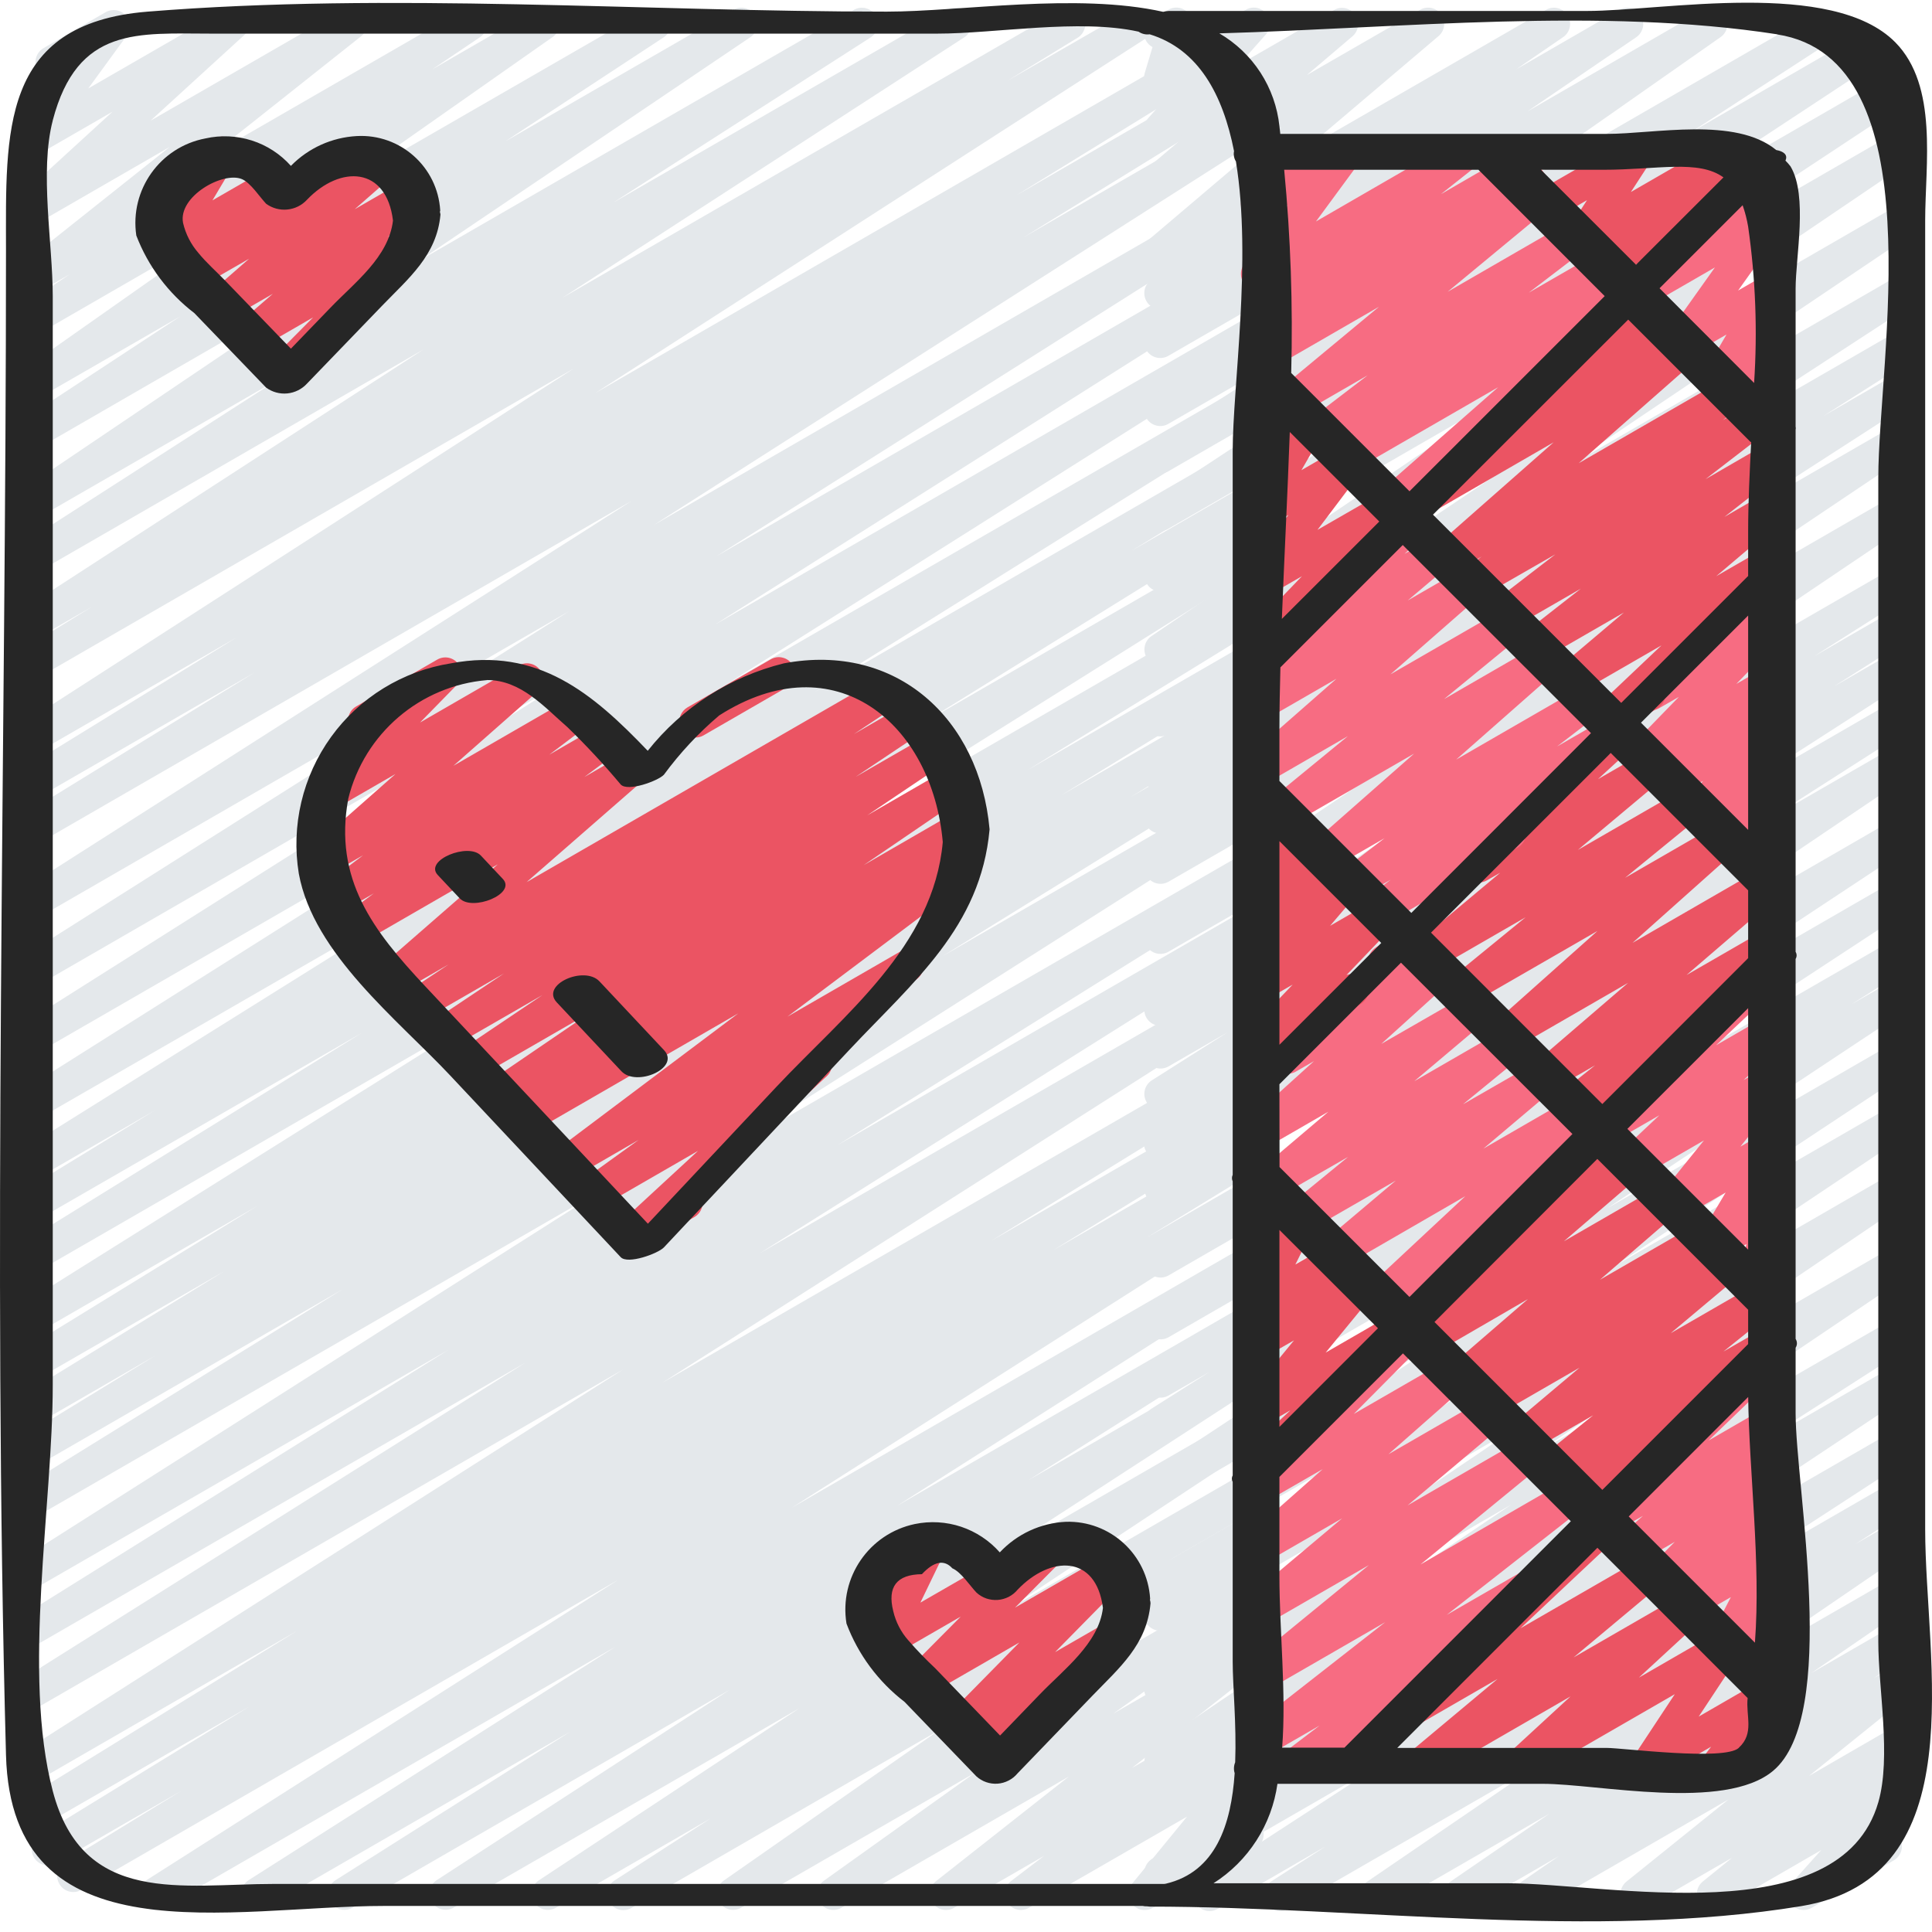
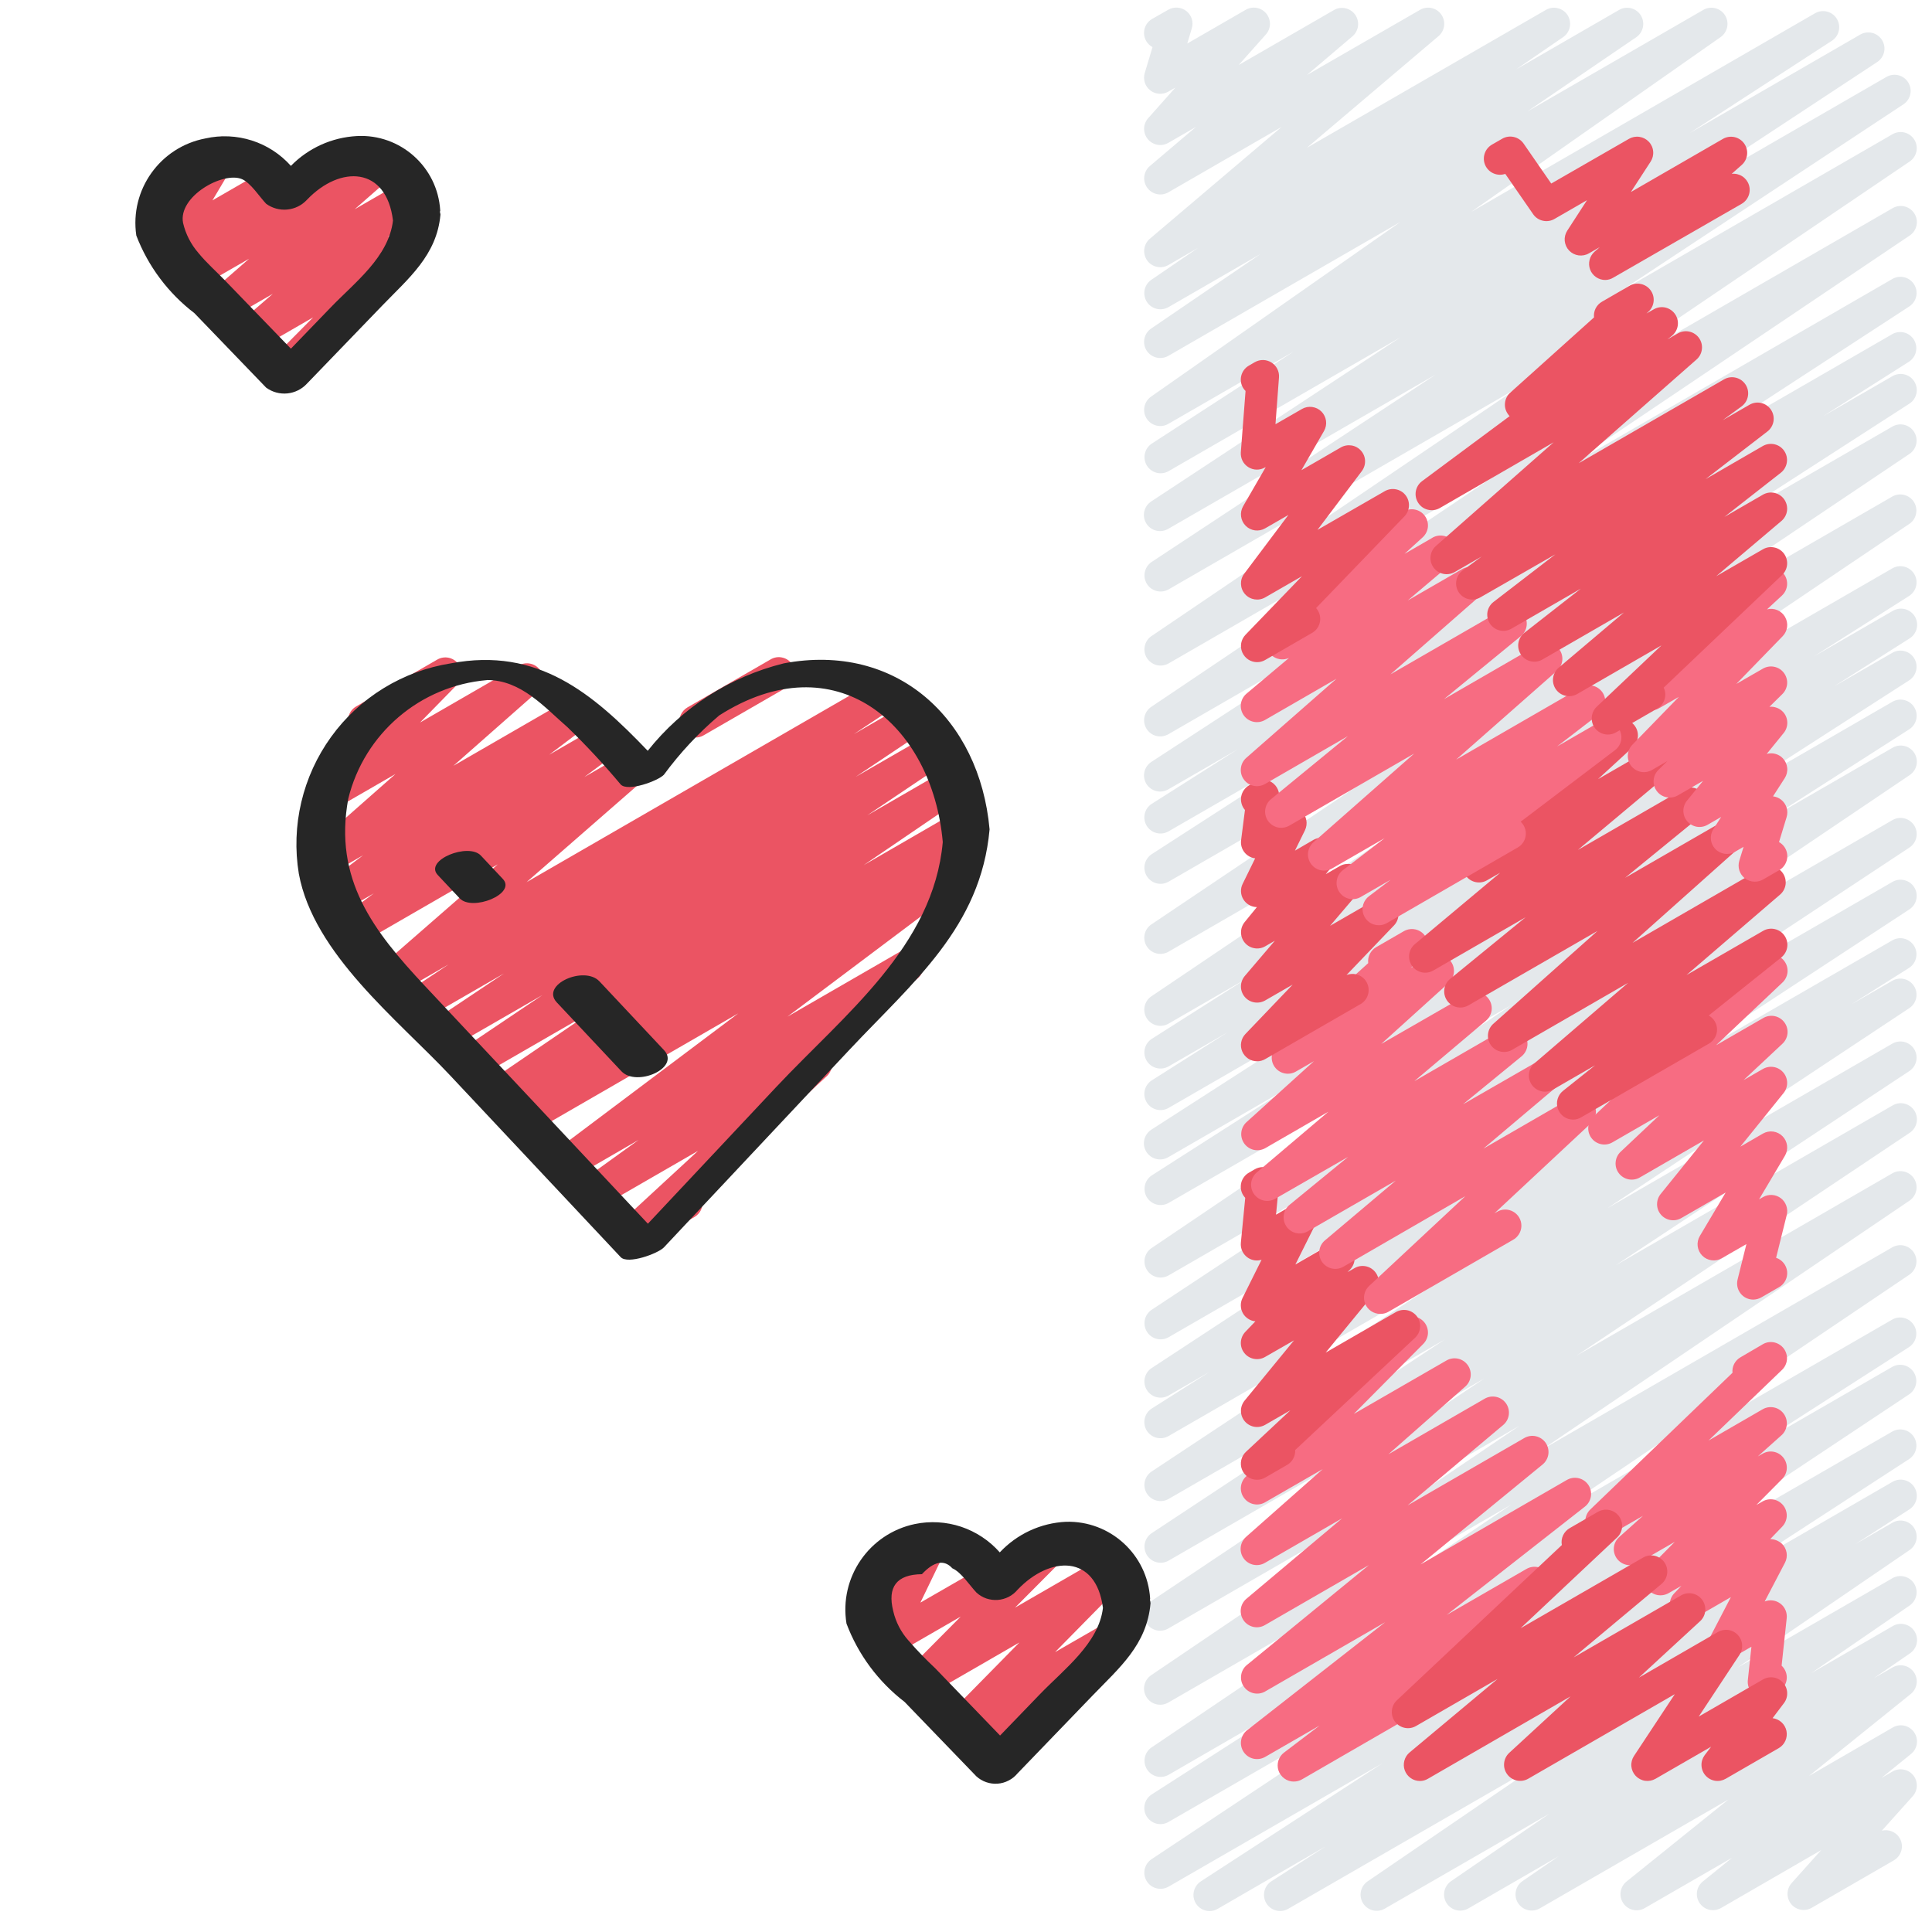
<svg xmlns="http://www.w3.org/2000/svg" width="49" height="49" viewBox="0 0 49 49" fill="none">
  <g clip-path="url(#clip0_1163_1247)">
-     <path d="M15.809 48.446C15.72 48.446 15.634 48.417 15.563 48.364C15.492 48.312 15.441 48.237 15.415 48.152C15.39 48.068 15.393 47.977 15.424 47.894C15.455 47.811 15.512 47.74 15.586 47.693L18.02 46.121L14.089 48.39C13.998 48.439 13.89 48.452 13.79 48.425C13.689 48.398 13.602 48.334 13.547 48.245C13.492 48.156 13.473 48.05 13.494 47.948C13.515 47.845 13.574 47.755 13.659 47.695L20.274 43.325L11.494 48.388C11.402 48.437 11.295 48.449 11.194 48.421C11.093 48.394 11.007 48.329 10.952 48.24C10.898 48.151 10.879 48.045 10.901 47.943C10.922 47.841 10.981 47.751 11.067 47.691L18.502 42.86L8.932 48.388C8.839 48.438 8.73 48.452 8.628 48.424C8.526 48.397 8.439 48.331 8.384 48.24C8.33 48.15 8.312 48.042 8.335 47.939C8.358 47.836 8.42 47.746 8.508 47.687L14.46 43.922L6.725 48.388C6.633 48.438 6.524 48.452 6.422 48.425C6.32 48.397 6.232 48.332 6.178 48.241C6.123 48.151 6.105 48.043 6.128 47.94C6.151 47.837 6.213 47.747 6.301 47.688L15.607 41.766L4.137 48.388C4.045 48.441 3.935 48.455 3.832 48.429C3.728 48.402 3.639 48.336 3.584 48.245C3.529 48.154 3.511 48.045 3.535 47.941C3.559 47.837 3.622 47.746 3.712 47.688L15.685 40.065L2.063 47.932C1.97 47.986 1.86 48 1.756 47.973C1.652 47.946 1.563 47.879 1.508 47.786C1.453 47.694 1.436 47.584 1.462 47.479C1.488 47.375 1.553 47.285 1.645 47.228L4.607 45.415L1.406 47.263C1.313 47.312 1.205 47.324 1.104 47.295C1.003 47.267 0.916 47.201 0.862 47.111C0.808 47.02 0.791 46.913 0.815 46.81C0.838 46.708 0.899 46.618 0.987 46.56L6.319 43.285L1.048 46.325C0.987 46.362 0.916 46.382 0.844 46.383C0.772 46.384 0.701 46.366 0.639 46.331C0.576 46.296 0.523 46.245 0.486 46.183C0.45 46.122 0.43 46.051 0.428 45.98C0.427 45.908 0.445 45.837 0.48 45.774C0.515 45.711 0.566 45.659 0.628 45.622L7.54 41.359L0.974 45.151C0.881 45.203 0.772 45.217 0.67 45.19C0.567 45.163 0.479 45.097 0.424 45.007C0.369 44.916 0.351 44.807 0.374 44.704C0.398 44.601 0.46 44.51 0.549 44.452L15.802 34.734L0.974 43.295C0.881 43.347 0.772 43.361 0.669 43.334C0.566 43.306 0.478 43.24 0.423 43.149C0.368 43.058 0.351 42.949 0.375 42.846C0.399 42.742 0.462 42.652 0.551 42.594L13.323 34.562L0.974 41.691C0.881 41.746 0.769 41.763 0.664 41.737C0.558 41.711 0.468 41.644 0.412 41.55C0.356 41.457 0.339 41.346 0.366 41.241C0.392 41.135 0.459 41.045 0.552 40.989L11.373 34.236L0.974 40.24C0.881 40.289 0.773 40.301 0.672 40.274C0.571 40.246 0.484 40.181 0.43 40.091C0.376 40.001 0.358 39.894 0.38 39.792C0.402 39.689 0.463 39.599 0.55 39.54L15.339 30.142L0.974 38.436C0.881 38.486 0.773 38.498 0.671 38.469C0.57 38.441 0.483 38.375 0.429 38.285C0.375 38.195 0.358 38.087 0.381 37.985C0.404 37.882 0.466 37.793 0.553 37.734L8.694 32.697L0.974 37.156C0.88 37.211 0.769 37.227 0.663 37.2C0.558 37.173 0.468 37.106 0.413 37.012C0.385 36.966 0.367 36.915 0.359 36.862C0.352 36.809 0.354 36.754 0.368 36.702C0.381 36.65 0.404 36.601 0.437 36.558C0.469 36.515 0.509 36.479 0.555 36.451L3.944 34.379L0.974 36.094C0.928 36.122 0.876 36.14 0.823 36.148C0.77 36.156 0.716 36.153 0.664 36.14C0.612 36.127 0.563 36.103 0.519 36.071C0.476 36.039 0.44 35.998 0.413 35.952C0.385 35.906 0.367 35.855 0.359 35.802C0.351 35.749 0.354 35.694 0.367 35.642C0.38 35.59 0.404 35.541 0.436 35.498C0.468 35.455 0.508 35.419 0.555 35.391L5.684 32.243L0.974 34.961C0.881 35.011 0.772 35.023 0.67 34.995C0.568 34.967 0.481 34.901 0.427 34.81C0.373 34.719 0.356 34.611 0.38 34.508C0.403 34.406 0.466 34.316 0.555 34.258L6.516 30.592L0.974 33.792C0.881 33.845 0.771 33.859 0.668 33.832C0.565 33.805 0.476 33.739 0.421 33.647C0.366 33.556 0.349 33.447 0.373 33.343C0.398 33.239 0.461 33.149 0.551 33.092L12.75 25.439L0.974 32.237C0.881 32.289 0.771 32.303 0.668 32.276C0.565 32.248 0.476 32.182 0.422 32.09C0.367 31.998 0.35 31.889 0.374 31.785C0.399 31.681 0.463 31.591 0.553 31.534L9.171 26.2L0.974 30.928C0.881 30.98 0.771 30.993 0.669 30.965C0.566 30.937 0.478 30.871 0.424 30.779C0.369 30.688 0.353 30.579 0.377 30.476C0.402 30.372 0.466 30.282 0.555 30.225L3.923 28.165L0.976 29.868C0.884 29.919 0.775 29.932 0.673 29.904C0.571 29.877 0.483 29.811 0.429 29.72C0.374 29.63 0.357 29.521 0.38 29.418C0.404 29.315 0.466 29.225 0.555 29.167L11.95 22.044L0.974 28.376C0.881 28.43 0.77 28.445 0.665 28.419C0.561 28.392 0.471 28.326 0.416 28.233C0.36 28.141 0.343 28.031 0.368 27.926C0.394 27.821 0.459 27.73 0.55 27.674L14.146 19.09L0.974 26.691C0.881 26.742 0.772 26.755 0.671 26.727C0.569 26.7 0.481 26.634 0.427 26.544C0.372 26.453 0.355 26.346 0.378 26.243C0.401 26.14 0.463 26.049 0.55 25.991L14.473 17.188L0.974 24.983C0.881 25.039 0.769 25.056 0.664 25.03C0.558 25.004 0.468 24.937 0.411 24.844C0.355 24.751 0.339 24.64 0.365 24.534C0.391 24.429 0.458 24.338 0.551 24.282L14.432 15.503L0.974 23.274C0.928 23.302 0.877 23.321 0.823 23.329C0.77 23.337 0.716 23.335 0.664 23.322C0.558 23.296 0.467 23.229 0.411 23.137C0.355 23.044 0.337 22.932 0.363 22.827C0.389 22.721 0.456 22.63 0.549 22.574L16.023 12.702L0.974 21.391C0.927 21.418 0.876 21.437 0.823 21.444C0.77 21.452 0.716 21.449 0.664 21.436C0.612 21.423 0.563 21.4 0.519 21.367C0.476 21.335 0.44 21.295 0.413 21.249C0.385 21.203 0.367 21.151 0.359 21.098C0.351 21.045 0.354 20.991 0.367 20.939C0.38 20.887 0.404 20.838 0.436 20.795C0.468 20.752 0.508 20.715 0.555 20.688L6.459 17.055L0.974 20.223C0.881 20.273 0.772 20.285 0.671 20.258C0.569 20.229 0.482 20.163 0.428 20.073C0.374 19.982 0.357 19.874 0.381 19.771C0.404 19.669 0.467 19.579 0.555 19.521L6.006 16.164L0.974 19.069C0.881 19.122 0.772 19.136 0.669 19.11C0.566 19.083 0.477 19.017 0.422 18.927C0.366 18.836 0.348 18.727 0.372 18.623C0.395 18.52 0.458 18.429 0.547 18.371L14.555 9.345L0.974 17.186C0.881 17.237 0.771 17.25 0.669 17.223C0.566 17.195 0.479 17.128 0.424 17.037C0.37 16.946 0.353 16.837 0.378 16.734C0.402 16.631 0.465 16.541 0.555 16.483L2.339 15.385L0.974 16.172C0.881 16.225 0.772 16.239 0.669 16.213C0.566 16.186 0.478 16.121 0.423 16.03C0.367 15.94 0.349 15.831 0.372 15.727C0.395 15.624 0.458 15.533 0.546 15.475L10.739 8.864L0.974 14.502C0.881 14.557 0.771 14.572 0.667 14.546C0.562 14.52 0.473 14.454 0.417 14.362C0.361 14.27 0.344 14.16 0.368 14.056C0.393 13.951 0.457 13.86 0.548 13.803L7.075 9.61L0.973 13.131C0.881 13.182 0.773 13.195 0.672 13.169C0.57 13.143 0.483 13.079 0.427 12.99C0.372 12.901 0.352 12.794 0.373 12.691C0.394 12.588 0.454 12.497 0.54 12.437L8.932 6.771L0.973 11.368C0.881 11.421 0.772 11.435 0.669 11.409C0.566 11.383 0.477 11.317 0.422 11.227C0.366 11.137 0.348 11.028 0.37 10.924C0.393 10.821 0.455 10.73 0.544 10.671L4.571 8.025L0.969 10.102C0.879 10.144 0.776 10.152 0.68 10.125C0.584 10.097 0.502 10.035 0.449 9.951C0.395 9.867 0.374 9.766 0.39 9.668C0.405 9.569 0.456 9.48 0.533 9.416L6.028 5.55L0.973 8.469C0.882 8.514 0.777 8.524 0.679 8.497C0.582 8.469 0.498 8.406 0.443 8.32C0.389 8.234 0.369 8.131 0.387 8.031C0.405 7.931 0.459 7.841 0.54 7.779L1.763 6.96L0.973 7.416C0.883 7.469 0.777 7.486 0.676 7.463C0.574 7.44 0.485 7.379 0.427 7.294C0.368 7.208 0.345 7.103 0.361 7C0.377 6.897 0.431 6.804 0.513 6.741L4.302 3.728L0.973 5.65C0.886 5.699 0.784 5.714 0.686 5.693C0.589 5.671 0.503 5.615 0.444 5.535C0.385 5.454 0.357 5.355 0.366 5.256C0.375 5.156 0.42 5.064 0.492 4.995L2.855 2.832L0.972 3.918C0.891 3.966 0.796 3.983 0.703 3.969C0.61 3.954 0.525 3.908 0.462 3.838C0.4 3.768 0.363 3.679 0.358 3.585C0.353 3.491 0.381 3.398 0.436 3.323L1.427 1.966C1.332 1.994 1.229 1.987 1.139 1.945C1.048 1.903 0.976 1.83 0.936 1.738C0.896 1.647 0.89 1.544 0.92 1.449C0.951 1.355 1.015 1.274 1.1 1.223L2.68 0.309C2.761 0.262 2.856 0.245 2.948 0.259C3.041 0.274 3.126 0.32 3.188 0.39C3.251 0.459 3.288 0.549 3.293 0.642C3.298 0.736 3.27 0.828 3.215 0.904L2.239 2.243L5.7 0.247C5.787 0.198 5.889 0.182 5.987 0.203C6.085 0.224 6.171 0.28 6.231 0.361C6.29 0.441 6.318 0.541 6.309 0.64C6.3 0.74 6.254 0.833 6.182 0.901L3.818 3.061L8.698 0.247C8.787 0.196 8.892 0.18 8.993 0.203C9.093 0.227 9.181 0.287 9.239 0.372C9.297 0.457 9.32 0.561 9.305 0.663C9.29 0.764 9.237 0.857 9.157 0.921L5.369 3.926L11.746 0.247C11.837 0.196 11.945 0.182 12.047 0.208C12.148 0.235 12.236 0.299 12.291 0.388C12.347 0.477 12.366 0.584 12.345 0.686C12.324 0.789 12.265 0.88 12.179 0.94L10.964 1.759L13.582 0.247C13.673 0.197 13.78 0.183 13.88 0.209C13.981 0.234 14.068 0.297 14.124 0.385C14.18 0.473 14.2 0.578 14.181 0.68C14.162 0.782 14.105 0.874 14.022 0.935L8.522 4.796L16.41 0.247C16.503 0.197 16.61 0.184 16.712 0.211C16.813 0.237 16.9 0.302 16.955 0.391C17.01 0.481 17.029 0.587 17.007 0.69C16.986 0.792 16.926 0.883 16.84 0.942L12.815 3.586L18.603 0.247C18.695 0.196 18.802 0.183 18.903 0.209C19.004 0.236 19.091 0.3 19.147 0.388C19.202 0.477 19.222 0.583 19.201 0.686C19.181 0.788 19.122 0.879 19.037 0.939L10.643 6.606L21.662 0.247C21.754 0.196 21.863 0.183 21.964 0.21C22.066 0.237 22.154 0.302 22.209 0.392C22.264 0.482 22.282 0.59 22.259 0.693C22.236 0.796 22.175 0.886 22.088 0.945L15.555 5.138L24.033 0.247C24.125 0.195 24.234 0.181 24.336 0.208C24.439 0.234 24.527 0.3 24.582 0.39C24.637 0.48 24.656 0.588 24.633 0.692C24.61 0.795 24.549 0.886 24.46 0.944L14.269 7.55L26.925 0.247C27.018 0.198 27.126 0.187 27.227 0.215C27.328 0.244 27.414 0.31 27.467 0.4C27.521 0.49 27.538 0.597 27.515 0.699C27.492 0.801 27.431 0.891 27.344 0.949L25.552 2.048L28.681 0.247C28.774 0.197 28.881 0.185 28.982 0.212C29.084 0.239 29.17 0.304 29.225 0.394C29.279 0.483 29.298 0.59 29.276 0.692C29.254 0.795 29.194 0.885 29.108 0.944L15.097 9.97L30.817 0.892C30.91 0.842 31.019 0.83 31.12 0.858C31.222 0.886 31.309 0.952 31.363 1.043C31.418 1.134 31.434 1.242 31.411 1.345C31.387 1.448 31.324 1.537 31.236 1.595L25.78 4.952L31.414 1.699C31.507 1.649 31.616 1.636 31.718 1.664C31.82 1.692 31.907 1.758 31.961 1.849C32.015 1.94 32.032 2.048 32.009 2.151C31.985 2.254 31.922 2.343 31.834 2.401L25.955 6.023L31.627 2.748C31.719 2.695 31.829 2.68 31.932 2.707C32.036 2.734 32.124 2.8 32.18 2.891C32.235 2.982 32.252 3.092 32.228 3.196C32.204 3.3 32.141 3.39 32.051 3.448L16.577 13.319L31.627 4.631C31.673 4.602 31.724 4.583 31.777 4.574C31.831 4.565 31.886 4.567 31.939 4.58C31.992 4.592 32.041 4.615 32.085 4.647C32.129 4.679 32.166 4.72 32.194 4.766C32.222 4.813 32.241 4.865 32.249 4.918C32.257 4.972 32.254 5.027 32.24 5.079C32.227 5.132 32.203 5.181 32.17 5.225C32.138 5.268 32.097 5.304 32.05 5.332L18.167 14.11L31.627 6.34C31.719 6.288 31.828 6.275 31.93 6.302C32.033 6.329 32.121 6.395 32.175 6.486C32.23 6.576 32.248 6.685 32.224 6.788C32.201 6.891 32.138 6.982 32.05 7.04L18.127 15.846L31.627 8.052C31.719 8.003 31.827 7.991 31.928 8.018C32.029 8.046 32.116 8.112 32.17 8.202C32.224 8.292 32.242 8.399 32.219 8.501C32.197 8.604 32.136 8.693 32.049 8.752L18.445 17.343L31.627 9.734C31.719 9.686 31.827 9.674 31.927 9.703C32.027 9.731 32.113 9.797 32.167 9.886C32.221 9.976 32.238 10.082 32.216 10.184C32.194 10.286 32.133 10.376 32.047 10.435L20.651 17.558L31.623 11.222C31.715 11.172 31.824 11.16 31.926 11.188C32.028 11.217 32.115 11.283 32.168 11.374C32.222 11.465 32.239 11.573 32.215 11.675C32.191 11.778 32.129 11.868 32.04 11.926L28.694 13.972L31.623 12.282C31.715 12.232 31.824 12.219 31.925 12.247C32.027 12.275 32.114 12.341 32.168 12.431C32.223 12.522 32.24 12.63 32.216 12.733C32.193 12.835 32.131 12.925 32.043 12.983L23.429 18.326L31.627 13.592C31.72 13.54 31.829 13.526 31.932 13.553C32.035 13.58 32.124 13.646 32.179 13.738C32.233 13.829 32.251 13.938 32.226 14.042C32.202 14.146 32.138 14.236 32.048 14.293L19.854 21.943L31.627 15.147C31.719 15.099 31.827 15.088 31.927 15.117C32.028 15.146 32.114 15.211 32.167 15.301C32.221 15.391 32.238 15.498 32.215 15.6C32.192 15.702 32.131 15.791 32.045 15.85L26.068 19.527L31.628 16.317C31.721 16.266 31.83 16.254 31.933 16.282C32.035 16.309 32.122 16.376 32.177 16.467C32.231 16.558 32.248 16.667 32.224 16.77C32.199 16.873 32.136 16.963 32.047 17.02L26.918 20.169L31.628 17.45C31.721 17.396 31.832 17.381 31.936 17.408C32.04 17.436 32.13 17.503 32.184 17.596C32.239 17.688 32.256 17.799 32.23 17.903C32.204 18.008 32.138 18.098 32.046 18.154L28.657 20.226L31.628 18.511C31.721 18.461 31.829 18.449 31.931 18.477C32.033 18.505 32.12 18.571 32.173 18.662C32.227 18.752 32.245 18.86 32.221 18.963C32.198 19.065 32.136 19.155 32.047 19.213L23.899 24.254L31.629 19.792C31.821 19.688 32.061 19.753 32.174 19.94C32.229 20.03 32.247 20.137 32.224 20.24C32.202 20.342 32.14 20.433 32.053 20.491L17.261 29.892L31.627 21.598C31.72 21.55 31.827 21.538 31.928 21.567C32.028 21.595 32.114 21.661 32.168 21.75C32.222 21.84 32.239 21.946 32.217 22.048C32.195 22.15 32.134 22.24 32.048 22.299L21.241 29.044L31.63 23.047C31.723 22.995 31.832 22.981 31.935 23.009C32.038 23.036 32.126 23.102 32.181 23.193C32.236 23.284 32.253 23.393 32.229 23.497C32.205 23.6 32.142 23.69 32.052 23.748L19.271 31.785L31.627 24.653C31.72 24.599 31.83 24.583 31.934 24.61C32.038 24.636 32.128 24.702 32.184 24.794C32.239 24.886 32.257 24.996 32.232 25.1C32.207 25.205 32.142 25.296 32.052 25.353L16.799 35.07L31.627 26.509C31.72 26.459 31.829 26.447 31.931 26.475C32.033 26.503 32.12 26.569 32.174 26.66C32.228 26.75 32.245 26.859 32.222 26.962C32.198 27.064 32.135 27.154 32.047 27.212L25.143 31.469L31.627 27.726C31.72 27.677 31.828 27.666 31.929 27.695C32.029 27.723 32.116 27.789 32.169 27.879C32.223 27.969 32.24 28.076 32.217 28.179C32.194 28.281 32.133 28.37 32.046 28.429L26.703 31.714L31.627 28.872C31.72 28.822 31.829 28.81 31.93 28.838C32.032 28.867 32.118 28.933 32.172 29.023C32.226 29.114 32.243 29.222 32.219 29.325C32.196 29.428 32.133 29.517 32.045 29.575L29.08 31.39L31.627 29.916C31.72 29.866 31.828 29.853 31.93 29.881C32.031 29.908 32.118 29.974 32.173 30.064C32.227 30.154 32.245 30.261 32.223 30.364C32.2 30.467 32.139 30.557 32.052 30.616L20.081 38.24L31.625 31.574C31.718 31.52 31.828 31.505 31.932 31.531C32.036 31.558 32.126 31.624 32.181 31.716C32.237 31.807 32.254 31.917 32.229 32.022C32.205 32.126 32.14 32.217 32.049 32.274L22.755 38.19L31.627 33.067C31.72 33.013 31.831 32.998 31.935 33.024C32.039 33.051 32.129 33.117 32.184 33.209C32.24 33.301 32.257 33.411 32.232 33.516C32.207 33.621 32.142 33.711 32.051 33.768L26.088 37.538L31.627 34.341C31.72 34.29 31.828 34.276 31.931 34.303C32.033 34.329 32.121 34.395 32.176 34.485C32.291 34.672 32.238 34.916 32.055 35.039L24.626 39.863L31.627 35.822C31.719 35.772 31.827 35.76 31.927 35.786C32.028 35.813 32.115 35.878 32.17 35.967C32.225 36.056 32.244 36.162 32.223 36.264C32.202 36.366 32.143 36.457 32.057 36.517L25.441 40.889L31.627 37.317C31.72 37.267 31.828 37.254 31.929 37.282C32.03 37.309 32.117 37.374 32.172 37.463C32.227 37.553 32.245 37.66 32.223 37.763C32.201 37.865 32.141 37.956 32.054 38.015L29.633 39.581L31.627 38.43C31.719 38.378 31.827 38.362 31.929 38.388C32.032 38.413 32.12 38.476 32.177 38.565C32.233 38.654 32.253 38.762 32.233 38.865C32.212 38.968 32.153 39.06 32.066 39.12L26.611 42.931L31.627 40.036C31.718 39.983 31.827 39.967 31.93 39.991C32.032 40.016 32.122 40.079 32.179 40.168C32.236 40.257 32.257 40.364 32.236 40.468C32.216 40.572 32.157 40.663 32.07 40.724L28.237 43.461L31.627 41.504C31.717 41.454 31.822 41.439 31.922 41.463C32.022 41.487 32.109 41.547 32.167 41.632C32.224 41.717 32.248 41.82 32.233 41.922C32.218 42.023 32.165 42.115 32.085 42.18L28.713 44.837L31.627 43.155C31.717 43.105 31.823 43.09 31.923 43.114C32.024 43.138 32.111 43.199 32.168 43.285C32.226 43.371 32.248 43.475 32.232 43.577C32.215 43.679 32.161 43.771 32.079 43.834L31.242 44.473L31.627 44.251C31.71 44.203 31.807 44.186 31.902 44.203C31.996 44.219 32.081 44.268 32.143 44.341C32.205 44.413 32.24 44.506 32.241 44.602C32.242 44.697 32.209 44.79 32.149 44.864L30.757 46.563L31.437 46.17C31.633 46.059 31.882 46.127 31.994 46.322C32.107 46.516 32.041 46.766 31.847 46.879L29.236 48.387C29.153 48.435 29.056 48.453 28.962 48.437C28.867 48.421 28.782 48.372 28.72 48.299C28.657 48.226 28.622 48.133 28.621 48.038C28.62 47.942 28.653 47.849 28.713 47.774L30.105 46.075L26.094 48.387C26.004 48.439 25.898 48.454 25.797 48.43C25.697 48.406 25.608 48.345 25.551 48.259C25.494 48.173 25.471 48.068 25.488 47.965C25.505 47.863 25.56 47.771 25.642 47.708L26.479 47.07L24.196 48.387C24.106 48.439 24.001 48.454 23.9 48.431C23.8 48.408 23.712 48.347 23.654 48.262C23.596 48.177 23.572 48.073 23.588 47.971C23.603 47.869 23.657 47.776 23.738 47.712L27.107 45.058L21.338 48.387C21.247 48.439 21.14 48.453 21.038 48.428C20.937 48.403 20.849 48.341 20.793 48.253C20.736 48.165 20.715 48.059 20.734 47.956C20.753 47.854 20.811 47.762 20.895 47.7L24.723 44.965L18.792 48.387C18.701 48.438 18.594 48.452 18.493 48.426C18.392 48.4 18.305 48.337 18.249 48.249C18.193 48.161 18.172 48.055 18.192 47.953C18.211 47.85 18.269 47.759 18.353 47.698L23.808 43.888L16.014 48.391C15.951 48.427 15.881 48.446 15.809 48.445V48.446Z" fill="#E4E8EB" />
    <path d="M30.678 48.469C30.59 48.469 30.504 48.441 30.433 48.388C30.362 48.335 30.31 48.261 30.285 48.176C30.26 48.092 30.263 48.001 30.294 47.919C30.324 47.836 30.381 47.765 30.454 47.717L35.064 44.719L29.63 47.854C29.538 47.904 29.43 47.918 29.328 47.891C29.227 47.865 29.139 47.8 29.084 47.711C29.029 47.622 29.01 47.514 29.031 47.412C29.053 47.309 29.113 47.218 29.199 47.158L37.159 41.869L29.627 46.214C29.534 46.264 29.426 46.277 29.325 46.25C29.224 46.222 29.137 46.157 29.082 46.068C29.027 45.978 29.009 45.87 29.032 45.768C29.054 45.665 29.115 45.575 29.202 45.516L33.156 42.978L29.63 45.018C29.538 45.067 29.432 45.079 29.331 45.053C29.231 45.026 29.145 44.962 29.09 44.874C29.035 44.786 29.015 44.68 29.035 44.578C29.055 44.476 29.113 44.386 29.197 44.325L38.325 38.163L29.63 43.181C29.538 43.234 29.429 43.25 29.326 43.224C29.223 43.199 29.134 43.134 29.078 43.044C29.022 42.955 29.002 42.846 29.024 42.742C29.047 42.638 29.108 42.547 29.196 42.487L38.535 36.162L29.63 41.303C29.538 41.357 29.429 41.372 29.325 41.347C29.222 41.321 29.133 41.256 29.076 41.166C29.02 41.075 29.001 40.966 29.024 40.862C29.046 40.758 29.109 40.667 29.197 40.608L37.647 34.96L29.63 39.586C29.538 39.636 29.431 39.648 29.33 39.621C29.229 39.594 29.143 39.53 29.088 39.441C29.033 39.352 29.014 39.246 29.035 39.144C29.056 39.042 29.115 38.951 29.2 38.891L36.65 33.968L29.631 38.021C29.539 38.071 29.431 38.084 29.33 38.057C29.229 38.031 29.141 37.966 29.086 37.877C29.031 37.788 29.012 37.681 29.033 37.579C29.055 37.476 29.114 37.386 29.2 37.326L36.867 32.25L29.631 36.425C29.538 36.477 29.429 36.49 29.327 36.463C29.224 36.435 29.137 36.37 29.082 36.279C29.027 36.188 29.01 36.08 29.033 35.977C29.056 35.873 29.119 35.783 29.208 35.725L30.673 34.797L29.63 35.398C29.538 35.448 29.43 35.461 29.329 35.434C29.228 35.407 29.141 35.342 29.086 35.253C29.031 35.164 29.012 35.057 29.033 34.954C29.055 34.852 29.115 34.761 29.201 34.702L35.996 30.244L29.63 33.92C29.538 33.969 29.431 33.982 29.33 33.955C29.229 33.928 29.142 33.863 29.088 33.775C29.033 33.686 29.014 33.58 29.035 33.477C29.056 33.375 29.115 33.285 29.2 33.225L36.673 28.286L29.632 32.351C29.541 32.401 29.433 32.415 29.332 32.388C29.231 32.362 29.144 32.298 29.089 32.209C29.033 32.121 29.014 32.015 29.034 31.912C29.055 31.81 29.113 31.719 29.199 31.659L38.325 25.494L29.63 30.514C29.538 30.563 29.43 30.576 29.329 30.548C29.228 30.52 29.142 30.455 29.087 30.366C29.033 30.276 29.015 30.169 29.037 30.067C29.058 29.965 29.119 29.875 29.205 29.815L32.762 27.54L29.63 29.349C29.537 29.404 29.427 29.42 29.322 29.393C29.218 29.367 29.128 29.301 29.072 29.209C29.016 29.117 28.998 29.007 29.023 28.902C29.048 28.797 29.113 28.707 29.204 28.649L33.73 25.736L29.63 28.104C29.537 28.155 29.429 28.168 29.327 28.14C29.224 28.113 29.137 28.047 29.082 27.956C29.028 27.866 29.01 27.758 29.033 27.655C29.056 27.552 29.119 27.462 29.206 27.404L31.132 26.183L29.63 27.051C29.537 27.101 29.429 27.114 29.327 27.087C29.225 27.06 29.137 26.994 29.083 26.904C29.028 26.813 29.011 26.705 29.034 26.602C29.057 26.499 29.119 26.409 29.206 26.351L31.63 24.811L29.63 25.966C29.538 26.017 29.43 26.031 29.329 26.004C29.227 25.978 29.14 25.914 29.084 25.825C29.028 25.736 29.009 25.629 29.03 25.526C29.051 25.423 29.111 25.332 29.197 25.272L38.257 19.159L29.63 24.141C29.538 24.192 29.43 24.206 29.329 24.18C29.227 24.154 29.139 24.089 29.084 24C29.028 23.911 29.009 23.804 29.03 23.701C29.051 23.598 29.111 23.508 29.197 23.448L37.986 17.542L29.63 22.366C29.538 22.416 29.43 22.429 29.328 22.402C29.227 22.375 29.14 22.309 29.085 22.22C29.03 22.13 29.012 22.023 29.034 21.921C29.056 21.818 29.117 21.728 29.203 21.668L34.088 18.516L29.63 21.089C29.537 21.14 29.429 21.154 29.327 21.126C29.225 21.099 29.137 21.033 29.082 20.943C29.028 20.852 29.01 20.744 29.033 20.641C29.056 20.538 29.118 20.448 29.206 20.39L31.385 19.008L29.63 20.02C29.538 20.074 29.428 20.09 29.324 20.063C29.221 20.037 29.131 19.972 29.075 19.881C29.02 19.79 29.001 19.68 29.025 19.576C29.049 19.472 29.112 19.381 29.202 19.323L35.287 15.357L29.63 18.623C29.538 18.675 29.429 18.691 29.326 18.665C29.224 18.639 29.135 18.574 29.079 18.484C29.023 18.395 29.004 18.286 29.026 18.183C29.048 18.079 29.109 17.988 29.197 17.928L38.079 11.954L29.63 16.831C29.538 16.88 29.431 16.893 29.331 16.867C29.23 16.84 29.143 16.776 29.087 16.688C29.032 16.6 29.013 16.494 29.033 16.392C29.053 16.289 29.111 16.198 29.196 16.138L38.529 9.815L29.63 14.953C29.538 15.003 29.431 15.015 29.33 14.988C29.229 14.961 29.142 14.897 29.088 14.808C29.033 14.719 29.014 14.613 29.035 14.511C29.056 14.409 29.115 14.318 29.2 14.258L36.415 9.498L29.63 13.412C29.538 13.467 29.427 13.483 29.323 13.458C29.219 13.432 29.129 13.367 29.073 13.275C29.016 13.184 28.998 13.074 29.022 12.969C29.046 12.865 29.11 12.774 29.2 12.716L35.52 8.554L29.63 11.954C29.538 12.004 29.43 12.016 29.329 11.989C29.229 11.961 29.142 11.897 29.087 11.808C29.033 11.719 29.014 11.612 29.036 11.51C29.057 11.407 29.117 11.317 29.202 11.257L32.815 8.914L29.63 10.751C29.539 10.804 29.431 10.819 29.329 10.793C29.227 10.768 29.138 10.705 29.082 10.616C29.025 10.528 29.005 10.421 29.025 10.318C29.046 10.214 29.105 10.123 29.19 10.062L35.522 5.626L29.627 9.028C29.535 9.079 29.427 9.093 29.325 9.067C29.223 9.041 29.135 8.977 29.079 8.888C29.023 8.799 29.004 8.692 29.025 8.589C29.046 8.486 29.106 8.395 29.192 8.335L31.968 6.443L29.627 7.794C29.535 7.844 29.428 7.857 29.328 7.831C29.227 7.804 29.14 7.741 29.085 7.653C29.03 7.565 29.01 7.459 29.029 7.357C29.049 7.255 29.107 7.164 29.191 7.103L30.383 6.288L29.631 6.723C29.542 6.774 29.438 6.789 29.339 6.767C29.239 6.745 29.152 6.687 29.093 6.603C29.035 6.52 29.009 6.418 29.022 6.317C29.034 6.216 29.084 6.123 29.161 6.057L32.504 3.22L29.63 4.879C29.541 4.929 29.438 4.944 29.339 4.922C29.239 4.9 29.152 4.841 29.094 4.758C29.035 4.675 29.01 4.573 29.022 4.473C29.035 4.372 29.084 4.279 29.161 4.213L30.331 3.22L29.63 3.624C29.546 3.672 29.447 3.689 29.352 3.671C29.257 3.653 29.171 3.602 29.11 3.527C29.048 3.452 29.016 3.357 29.017 3.26C29.019 3.163 29.056 3.07 29.12 2.998L29.811 2.221L29.63 2.325C29.559 2.365 29.477 2.384 29.396 2.378C29.314 2.372 29.236 2.342 29.172 2.291C29.108 2.241 29.06 2.172 29.035 2.094C29.011 2.016 29.01 1.932 29.033 1.854L29.23 1.195C29.166 1.16 29.112 1.109 29.074 1.046C29.037 0.984 29.016 0.913 29.015 0.84C29.014 0.767 29.033 0.695 29.069 0.632C29.105 0.569 29.157 0.516 29.221 0.48L29.63 0.247C29.701 0.206 29.783 0.188 29.865 0.194C29.946 0.2 30.024 0.23 30.089 0.28C30.153 0.331 30.201 0.4 30.226 0.478C30.25 0.556 30.251 0.64 30.227 0.718L30.112 1.104L31.597 0.247C31.681 0.199 31.779 0.183 31.875 0.2C31.97 0.218 32.055 0.269 32.116 0.344C32.177 0.419 32.21 0.513 32.209 0.61C32.207 0.707 32.171 0.8 32.107 0.872L31.417 1.648L33.846 0.247C33.934 0.201 34.036 0.188 34.132 0.212C34.229 0.235 34.313 0.293 34.371 0.374C34.428 0.455 34.453 0.555 34.443 0.653C34.432 0.752 34.386 0.843 34.313 0.911L33.147 1.902L36.02 0.247C36.108 0.197 36.212 0.182 36.31 0.204C36.409 0.227 36.496 0.285 36.554 0.368C36.613 0.451 36.638 0.552 36.626 0.653C36.614 0.753 36.565 0.846 36.489 0.912L33.146 3.748L39.215 0.247C39.306 0.196 39.413 0.183 39.514 0.209C39.615 0.235 39.703 0.298 39.759 0.386C39.814 0.475 39.834 0.581 39.814 0.683C39.794 0.786 39.736 0.877 39.651 0.937L38.458 1.756L41.072 0.247C41.163 0.197 41.27 0.184 41.371 0.21C41.471 0.236 41.558 0.3 41.614 0.388C41.669 0.476 41.689 0.582 41.669 0.685C41.649 0.787 41.591 0.878 41.507 0.939L38.734 2.829L43.207 0.247C43.298 0.197 43.405 0.183 43.505 0.209C43.606 0.234 43.693 0.297 43.749 0.385C43.805 0.473 43.825 0.578 43.806 0.68C43.787 0.782 43.73 0.874 43.647 0.935L37.314 5.373L46.032 0.337C46.224 0.226 46.47 0.287 46.586 0.477C46.642 0.568 46.66 0.677 46.636 0.782C46.613 0.886 46.549 0.977 46.459 1.035L42.853 3.376L47.178 0.878C47.27 0.824 47.38 0.809 47.484 0.834C47.587 0.86 47.677 0.926 47.733 1.017C47.789 1.108 47.808 1.217 47.784 1.322C47.761 1.426 47.697 1.517 47.608 1.575L41.288 5.737L47.855 1.945C47.946 1.896 48.054 1.883 48.154 1.91C48.255 1.937 48.342 2.002 48.397 2.091C48.452 2.179 48.471 2.286 48.45 2.388C48.429 2.49 48.37 2.58 48.284 2.64L41.068 7.405L48.002 3.402C48.094 3.35 48.202 3.335 48.304 3.361C48.407 3.387 48.495 3.452 48.551 3.541C48.607 3.63 48.626 3.738 48.605 3.841C48.583 3.944 48.523 4.035 48.436 4.095L39.103 10.418L48.002 5.279C48.094 5.226 48.203 5.21 48.306 5.236C48.409 5.262 48.498 5.327 48.554 5.417C48.611 5.507 48.63 5.615 48.607 5.719C48.585 5.823 48.523 5.914 48.435 5.973L39.553 11.954L48.002 7.071C48.094 7.021 48.203 7.007 48.304 7.034C48.406 7.061 48.493 7.126 48.548 7.216C48.603 7.305 48.622 7.413 48.6 7.516C48.578 7.618 48.517 7.709 48.43 7.768L42.345 11.735L48.002 8.469C48.094 8.42 48.202 8.409 48.303 8.436C48.403 8.464 48.489 8.53 48.543 8.619C48.597 8.708 48.615 8.815 48.593 8.917C48.572 9.019 48.511 9.109 48.425 9.168L46.247 10.551L48.002 9.537C48.095 9.485 48.204 9.47 48.307 9.497C48.41 9.523 48.498 9.589 48.554 9.68C48.609 9.771 48.627 9.879 48.604 9.983C48.581 10.087 48.518 10.178 48.429 10.236L43.544 13.387L48.002 10.815C48.094 10.764 48.202 10.75 48.303 10.776C48.404 10.803 48.492 10.867 48.547 10.956C48.603 11.045 48.622 11.152 48.601 11.254C48.581 11.357 48.521 11.448 48.435 11.508L39.65 17.41L48.001 12.589C48.093 12.54 48.2 12.527 48.3 12.554C48.4 12.581 48.487 12.645 48.542 12.732C48.597 12.821 48.616 12.926 48.596 13.028C48.577 13.13 48.519 13.221 48.434 13.281L39.369 19.397L48.002 14.41C48.095 14.36 48.203 14.347 48.305 14.374C48.407 14.402 48.495 14.467 48.549 14.558C48.604 14.648 48.621 14.756 48.598 14.859C48.575 14.962 48.513 15.052 48.425 15.111L46.002 16.65L48.002 15.495C48.048 15.468 48.099 15.449 48.152 15.441C48.205 15.433 48.26 15.435 48.312 15.448C48.364 15.461 48.413 15.484 48.456 15.516C48.5 15.548 48.536 15.588 48.564 15.634C48.62 15.727 48.637 15.838 48.611 15.944C48.585 16.049 48.518 16.14 48.425 16.196L46.512 17.41L48.002 16.552C48.194 16.446 48.435 16.51 48.549 16.697C48.663 16.884 48.609 17.128 48.428 17.25L43.892 20.169L48.002 17.795C48.194 17.688 48.437 17.752 48.551 17.94C48.666 18.128 48.611 18.373 48.427 18.494L44.874 20.768L48.004 18.962C48.095 18.91 48.204 18.895 48.306 18.921C48.409 18.946 48.497 19.011 48.553 19.1C48.609 19.19 48.629 19.297 48.607 19.401C48.586 19.504 48.525 19.595 48.438 19.655L39.302 25.823L48.003 20.796C48.095 20.745 48.203 20.731 48.305 20.758C48.407 20.784 48.495 20.849 48.551 20.939C48.606 21.029 48.625 21.136 48.603 21.239C48.581 21.343 48.52 21.433 48.433 21.492L40.959 26.431L48 22.365C48.192 22.256 48.436 22.319 48.551 22.506C48.607 22.597 48.625 22.705 48.602 22.809C48.58 22.913 48.518 23.003 48.429 23.062L41.634 27.519L47.999 23.846C48.092 23.794 48.201 23.781 48.303 23.809C48.405 23.836 48.492 23.902 48.547 23.992C48.602 24.083 48.619 24.191 48.596 24.294C48.573 24.397 48.511 24.487 48.423 24.545L46.956 25.472L47.999 24.871C48.091 24.82 48.199 24.806 48.301 24.832C48.403 24.859 48.491 24.923 48.546 25.013C48.602 25.102 48.62 25.209 48.599 25.312C48.577 25.415 48.517 25.506 48.43 25.565L40.77 30.642L47.999 26.466C48.092 26.415 48.2 26.401 48.302 26.427C48.404 26.454 48.492 26.519 48.548 26.608C48.603 26.698 48.622 26.806 48.6 26.909C48.578 27.012 48.517 27.103 48.429 27.162L40.977 32.091L48.003 28.035C48.095 27.982 48.204 27.966 48.307 27.992C48.41 28.018 48.499 28.083 48.556 28.173C48.612 28.264 48.631 28.372 48.608 28.476C48.586 28.58 48.523 28.671 48.435 28.73L39.991 34.379L48.003 29.753C48.094 29.703 48.202 29.69 48.303 29.716C48.404 29.742 48.491 29.806 48.547 29.895C48.602 29.983 48.621 30.09 48.601 30.192C48.581 30.295 48.522 30.385 48.437 30.446L39.098 36.771L48.003 31.629C48.094 31.58 48.201 31.567 48.301 31.594C48.402 31.621 48.488 31.685 48.543 31.773C48.598 31.861 48.618 31.967 48.598 32.068C48.578 32.17 48.52 32.261 48.436 32.322L39.307 38.481L47.999 33.463C48.092 33.413 48.199 33.401 48.3 33.429C48.401 33.456 48.488 33.522 48.542 33.611C48.597 33.7 48.615 33.807 48.593 33.91C48.571 34.012 48.511 34.102 48.424 34.161L44.47 36.699L47.999 34.663C48.091 34.614 48.198 34.601 48.299 34.628C48.399 34.655 48.486 34.72 48.54 34.808C48.595 34.896 48.614 35.002 48.594 35.104C48.573 35.206 48.515 35.296 48.43 35.357L40.47 40.65L48.002 36.302C48.094 36.253 48.202 36.24 48.302 36.268C48.403 36.295 48.49 36.36 48.544 36.449C48.599 36.538 48.617 36.645 48.596 36.747C48.575 36.849 48.515 36.939 48.429 36.999L43.821 39.996L48.003 37.58C48.096 37.528 48.205 37.513 48.308 37.54C48.411 37.567 48.5 37.632 48.555 37.723C48.61 37.814 48.628 37.923 48.605 38.027C48.581 38.131 48.518 38.221 48.429 38.28L47.053 39.164L48.003 38.616C48.193 38.51 48.432 38.572 48.548 38.755C48.664 38.94 48.616 39.182 48.438 39.308L44.065 42.296L48.003 40.023C48.094 39.973 48.201 39.959 48.302 39.986C48.403 40.012 48.491 40.075 48.546 40.163C48.602 40.252 48.622 40.358 48.602 40.46C48.582 40.563 48.524 40.654 48.439 40.715L45.938 42.434L48.003 41.242C48.094 41.187 48.204 41.171 48.307 41.196C48.411 41.221 48.501 41.285 48.557 41.375C48.614 41.465 48.634 41.574 48.612 41.678C48.59 41.783 48.528 41.874 48.44 41.934L47.52 42.566L48.003 42.288C48.092 42.237 48.197 42.222 48.297 42.246C48.396 42.269 48.484 42.329 48.542 42.413C48.6 42.498 48.624 42.601 48.609 42.702C48.595 42.804 48.543 42.896 48.464 42.961L45.881 45.042L48.003 43.814C48.092 43.762 48.198 43.745 48.299 43.767C48.4 43.79 48.489 43.85 48.547 43.935C48.606 44.021 48.63 44.125 48.615 44.227C48.6 44.33 48.547 44.422 48.465 44.487L47.72 45.091L48.003 44.927C48.087 44.879 48.186 44.863 48.281 44.881C48.377 44.898 48.463 44.95 48.524 45.025C48.585 45.1 48.617 45.195 48.615 45.292C48.613 45.389 48.577 45.482 48.512 45.555L47.727 46.431C47.823 46.407 47.924 46.418 48.013 46.463C48.101 46.507 48.17 46.582 48.207 46.674C48.244 46.766 48.247 46.868 48.214 46.961C48.182 47.055 48.117 47.133 48.032 47.183L45.948 48.387C45.864 48.435 45.765 48.452 45.67 48.434C45.574 48.416 45.488 48.365 45.427 48.29C45.366 48.215 45.334 48.12 45.336 48.023C45.338 47.926 45.374 47.833 45.439 47.76L46.189 46.923L43.647 48.393C43.557 48.443 43.453 48.459 43.353 48.436C43.253 48.413 43.166 48.353 43.108 48.269C43.05 48.184 43.026 48.081 43.04 47.98C43.054 47.878 43.106 47.786 43.185 47.721L43.931 47.116L41.711 48.396C41.622 48.447 41.517 48.462 41.417 48.439C41.317 48.416 41.229 48.356 41.171 48.271C41.113 48.187 41.089 48.083 41.103 47.981C41.118 47.88 41.17 47.787 41.25 47.722L43.836 45.64L39.054 48.4C38.962 48.454 38.853 48.47 38.75 48.444C38.647 48.419 38.557 48.355 38.5 48.265C38.444 48.176 38.424 48.067 38.446 47.963C38.467 47.859 38.528 47.768 38.616 47.708L39.531 47.079L37.239 48.403C37.147 48.456 37.039 48.471 36.936 48.446C36.834 48.42 36.745 48.356 36.688 48.267C36.632 48.177 36.612 48.07 36.633 47.966C36.655 47.863 36.715 47.771 36.802 47.711L39.299 45.998L35.124 48.406C35.032 48.46 34.923 48.476 34.819 48.451C34.716 48.425 34.627 48.361 34.57 48.271C34.513 48.181 34.494 48.072 34.516 47.968C34.538 47.864 34.6 47.773 34.688 47.714L39.067 44.723L32.68 48.407C32.588 48.464 32.476 48.481 32.371 48.456C32.265 48.43 32.174 48.364 32.117 48.271C32.061 48.178 32.044 48.067 32.069 47.961C32.095 47.856 32.161 47.764 32.254 47.708L33.63 46.823L30.883 48.413C30.82 48.449 30.75 48.469 30.678 48.469H30.678Z" fill="#E4E8EB" />
    <path d="M44.738 43.066C44.681 43.066 44.624 43.054 44.571 43.031C44.519 43.008 44.471 42.974 44.433 42.931C44.394 42.888 44.365 42.838 44.347 42.783C44.329 42.728 44.323 42.67 44.329 42.613L44.42 41.765L43.955 42.033C43.879 42.077 43.789 42.095 43.702 42.084C43.614 42.074 43.532 42.035 43.468 41.973C43.404 41.912 43.361 41.832 43.347 41.745C43.333 41.657 43.347 41.568 43.388 41.489L43.899 40.507L42.964 41.047C42.878 41.096 42.778 41.113 42.681 41.094C42.584 41.076 42.498 41.023 42.437 40.945C42.376 40.867 42.345 40.77 42.35 40.672C42.355 40.574 42.395 40.48 42.464 40.409L42.644 40.221L42.316 40.408C42.23 40.456 42.13 40.472 42.033 40.453C41.936 40.434 41.85 40.38 41.789 40.302C41.729 40.224 41.699 40.126 41.705 40.028C41.711 39.929 41.752 39.836 41.821 39.766L42.476 39.105L41.545 39.642C41.457 39.693 41.353 39.71 41.254 39.688C41.155 39.667 41.067 39.61 41.007 39.528C40.948 39.446 40.921 39.344 40.932 39.243C40.943 39.142 40.992 39.049 41.068 38.982L41.669 38.445L40.828 38.931C40.742 38.983 40.639 39.001 40.54 38.982C40.441 38.962 40.352 38.907 40.291 38.827C40.23 38.746 40.201 38.646 40.209 38.545C40.218 38.444 40.263 38.35 40.337 38.281L43.94 34.817C43.932 34.739 43.947 34.661 43.983 34.591C44.019 34.521 44.075 34.463 44.143 34.424L44.702 34.097C44.788 34.044 44.891 34.026 44.99 34.045C45.09 34.065 45.178 34.12 45.239 34.2C45.3 34.281 45.329 34.381 45.321 34.482C45.312 34.583 45.267 34.677 45.193 34.746L43.332 36.536L44.704 35.743C44.792 35.692 44.896 35.676 44.995 35.697C45.094 35.718 45.182 35.775 45.241 35.858C45.3 35.94 45.327 36.041 45.316 36.142C45.305 36.243 45.257 36.336 45.181 36.403L44.581 36.939L44.705 36.868C44.79 36.819 44.891 36.802 44.988 36.821C45.085 36.84 45.172 36.894 45.232 36.972C45.293 37.051 45.323 37.148 45.317 37.247C45.312 37.346 45.27 37.439 45.2 37.51L44.545 38.17L44.702 38.08C44.787 38.031 44.887 38.014 44.984 38.032C45.081 38.051 45.167 38.104 45.228 38.181C45.289 38.258 45.32 38.355 45.316 38.454C45.311 38.552 45.271 38.645 45.203 38.717L44.897 39.035C45.005 39.037 45.109 39.078 45.19 39.149C45.254 39.21 45.297 39.291 45.312 39.378C45.326 39.466 45.312 39.556 45.271 39.634L44.757 40.617C44.822 40.591 44.893 40.582 44.963 40.592C45.033 40.601 45.099 40.629 45.156 40.672C45.212 40.714 45.256 40.77 45.284 40.835C45.312 40.9 45.322 40.971 45.315 41.041L45.186 42.245C45.233 42.289 45.269 42.343 45.292 42.404C45.314 42.464 45.322 42.528 45.314 42.592C45.307 42.656 45.285 42.717 45.249 42.77C45.214 42.824 45.167 42.868 45.111 42.9L44.935 43.001C44.877 43.04 44.809 43.062 44.739 43.066H44.738ZM32.814 45.185C32.728 45.185 32.644 45.158 32.575 45.107C32.505 45.057 32.453 44.986 32.425 44.905C32.398 44.823 32.398 44.735 32.423 44.653C32.449 44.571 32.499 44.499 32.568 44.448L33.469 43.763L32.083 44.562C31.993 44.612 31.888 44.627 31.788 44.604C31.687 44.58 31.6 44.52 31.542 44.434C31.485 44.349 31.461 44.245 31.477 44.143C31.492 44.042 31.546 43.95 31.626 43.885L35.131 41.143L32.083 42.902C31.994 42.952 31.89 42.966 31.791 42.943C31.692 42.92 31.605 42.861 31.547 42.777C31.489 42.694 31.464 42.591 31.478 42.49C31.491 42.39 31.541 42.297 31.619 42.232L34.719 39.694L32.081 41.216C31.992 41.268 31.888 41.284 31.788 41.262C31.688 41.239 31.599 41.181 31.541 41.097C31.482 41.013 31.457 40.91 31.47 40.808C31.483 40.707 31.534 40.614 31.613 40.548L34.04 38.508L32.08 39.639C31.897 39.745 31.665 39.695 31.542 39.524C31.419 39.353 31.446 39.117 31.604 38.978L33.549 37.259L32.075 38.108C31.99 38.154 31.89 38.169 31.794 38.148C31.699 38.128 31.614 38.074 31.555 37.996C31.495 37.919 31.466 37.823 31.471 37.725C31.477 37.628 31.517 37.535 31.584 37.465L34.713 34.32C34.686 34.232 34.69 34.137 34.724 34.051C34.758 33.965 34.82 33.893 34.9 33.847L35.61 33.438C35.696 33.391 35.796 33.376 35.892 33.396C35.988 33.416 36.073 33.47 36.133 33.548C36.192 33.626 36.221 33.723 36.216 33.82C36.21 33.918 36.169 34.011 36.101 34.081L34.335 35.861L36.686 34.505C36.774 34.454 36.878 34.438 36.978 34.459C37.077 34.48 37.165 34.538 37.224 34.621C37.284 34.703 37.31 34.805 37.299 34.906C37.287 35.007 37.239 35.1 37.162 35.167L35.213 36.884L37.657 35.473C37.746 35.422 37.85 35.407 37.95 35.429C38.05 35.451 38.137 35.51 38.196 35.593C38.255 35.677 38.28 35.779 38.267 35.88C38.254 35.982 38.204 36.074 38.126 36.14L35.699 38.181L38.661 36.471C38.75 36.42 38.855 36.404 38.955 36.427C39.055 36.45 39.143 36.509 39.201 36.593C39.259 36.678 39.284 36.781 39.27 36.882C39.256 36.983 39.204 37.076 39.126 37.141L36.027 39.679L39.736 37.537C39.826 37.484 39.933 37.467 40.035 37.49C40.136 37.513 40.225 37.574 40.284 37.66C40.342 37.746 40.365 37.852 40.349 37.955C40.332 38.058 40.277 38.15 40.194 38.214L36.692 40.958L38.716 39.791C38.806 39.739 38.913 39.724 39.013 39.748C39.114 39.772 39.203 39.834 39.26 39.92C39.317 40.006 39.34 40.111 39.323 40.214C39.306 40.316 39.25 40.408 39.168 40.471L36.575 42.436C36.613 42.467 36.645 42.505 36.669 42.548C36.723 42.642 36.738 42.754 36.71 42.858C36.682 42.963 36.613 43.052 36.52 43.107L33.019 45.13C32.957 45.166 32.886 45.185 32.814 45.184V45.185Z" fill="#F76C82" />
-     <path d="M39.98 38.304C39.894 38.305 39.809 38.279 39.738 38.229C39.668 38.18 39.614 38.109 39.587 38.027C39.559 37.945 39.558 37.857 39.583 37.774C39.609 37.691 39.66 37.619 39.729 37.567L39.95 37.395L39.556 37.622C39.467 37.673 39.362 37.688 39.263 37.664C39.163 37.641 39.075 37.581 39.018 37.497C38.96 37.412 38.936 37.309 38.95 37.208C38.964 37.106 39.016 37.014 39.096 36.949L40.406 35.895L38.768 36.839C38.68 36.89 38.575 36.906 38.475 36.884C38.375 36.862 38.287 36.803 38.228 36.719C38.169 36.636 38.144 36.533 38.157 36.431C38.17 36.33 38.221 36.237 38.3 36.171L40.063 34.686L37.874 35.95C37.784 36.002 37.677 36.017 37.576 35.993C37.475 35.969 37.387 35.908 37.329 35.821C37.272 35.734 37.25 35.629 37.267 35.526C37.284 35.424 37.34 35.332 37.423 35.269L37.679 35.076L37.245 35.322C37.157 35.371 37.054 35.387 36.955 35.365C36.856 35.343 36.77 35.285 36.711 35.203C36.652 35.12 36.626 35.019 36.637 34.919C36.649 34.818 36.697 34.725 36.773 34.658L38.751 32.949L36.287 34.379C36.198 34.429 36.095 34.445 35.996 34.423C35.897 34.401 35.81 34.343 35.751 34.26C35.693 34.178 35.667 34.076 35.679 33.975C35.69 33.875 35.739 33.782 35.815 33.715L37.817 31.996C37.737 32.016 37.653 32.013 37.575 31.985C37.497 31.957 37.429 31.907 37.38 31.841C37.32 31.759 37.293 31.659 37.303 31.558C37.314 31.457 37.361 31.364 37.436 31.296L39.61 29.336C39.601 29.257 39.616 29.177 39.652 29.106C39.688 29.035 39.743 28.977 39.812 28.937L40.521 28.528C40.608 28.48 40.71 28.466 40.806 28.488C40.903 28.51 40.989 28.566 41.047 28.646C41.106 28.726 41.133 28.824 41.124 28.923C41.116 29.022 41.072 29.114 41 29.183L40.878 29.293L41.14 29.142C41.228 29.091 41.333 29.074 41.432 29.096C41.532 29.118 41.62 29.176 41.679 29.259C41.738 29.343 41.764 29.445 41.751 29.546C41.739 29.647 41.689 29.74 41.611 29.807L39.664 31.482L42.084 30.085C42.172 30.035 42.276 30.02 42.374 30.042C42.473 30.064 42.56 30.121 42.619 30.204C42.678 30.286 42.704 30.387 42.692 30.488C42.681 30.588 42.632 30.681 42.556 30.748L40.578 32.458L43.039 31.037C43.13 30.985 43.236 30.97 43.338 30.993C43.439 31.017 43.528 31.079 43.585 31.166C43.643 31.253 43.665 31.358 43.647 31.461C43.63 31.563 43.574 31.655 43.491 31.718L43.234 31.91L43.667 31.665C43.85 31.554 44.089 31.604 44.212 31.78C44.336 31.955 44.304 32.197 44.138 32.332L42.372 33.814L44.558 32.553C44.648 32.502 44.752 32.487 44.852 32.51C44.952 32.533 45.039 32.593 45.097 32.678C45.155 32.762 45.179 32.865 45.165 32.967C45.151 33.068 45.098 33.161 45.019 33.226L43.709 34.279L44.715 33.7C44.804 33.649 44.91 33.634 45.01 33.658C45.11 33.682 45.198 33.742 45.255 33.828C45.313 33.913 45.336 34.017 45.32 34.118C45.305 34.22 45.251 34.312 45.171 34.377L43.124 35.964C43.145 35.988 43.164 36.014 43.18 36.041C43.207 36.088 43.225 36.139 43.232 36.192C43.239 36.246 43.235 36.3 43.221 36.352C43.207 36.404 43.183 36.452 43.151 36.495C43.118 36.538 43.077 36.573 43.03 36.6L40.18 38.247C40.119 38.283 40.05 38.303 39.98 38.304H39.98Z" fill="#EB5463" />
    <path d="M31.881 37.53C31.799 37.531 31.718 37.506 31.65 37.46C31.582 37.413 31.53 37.348 31.499 37.271C31.469 37.195 31.463 37.111 31.481 37.031C31.499 36.95 31.541 36.877 31.601 36.821L32.726 35.769L32.086 36.138C32.003 36.185 31.906 36.202 31.812 36.186C31.717 36.169 31.632 36.12 31.57 36.047C31.508 35.974 31.474 35.882 31.473 35.786C31.472 35.691 31.505 35.598 31.565 35.524L32.82 33.994L32.083 34.417C31.997 34.466 31.898 34.482 31.801 34.463C31.705 34.444 31.618 34.392 31.558 34.314C31.497 34.237 31.466 34.141 31.471 34.042C31.476 33.944 31.516 33.851 31.583 33.78L31.84 33.512C31.774 33.506 31.71 33.483 31.655 33.447C31.599 33.411 31.553 33.362 31.521 33.304C31.489 33.246 31.471 33.181 31.47 33.114C31.468 33.048 31.483 32.982 31.512 32.923L31.996 31.951C31.939 31.968 31.88 31.973 31.821 31.965C31.763 31.956 31.707 31.936 31.657 31.904C31.594 31.863 31.543 31.806 31.51 31.738C31.477 31.67 31.464 31.595 31.471 31.52L31.582 30.38C31.56 30.356 31.541 30.331 31.524 30.303C31.497 30.257 31.48 30.206 31.472 30.152C31.465 30.099 31.469 30.045 31.482 29.993C31.496 29.941 31.52 29.892 31.553 29.849C31.585 29.806 31.626 29.77 31.672 29.744L31.823 29.656C31.888 29.618 31.963 29.599 32.038 29.6C32.113 29.602 32.187 29.625 32.25 29.665C32.314 29.706 32.365 29.764 32.397 29.831C32.43 29.899 32.444 29.975 32.436 30.05L32.363 30.807L32.757 30.579C32.833 30.535 32.922 30.516 33.009 30.526C33.097 30.535 33.179 30.573 33.244 30.634C33.308 30.694 33.351 30.774 33.367 30.861C33.382 30.948 33.369 31.037 33.33 31.116L32.854 32.07L33.745 31.557C33.83 31.508 33.93 31.492 34.026 31.511C34.123 31.53 34.209 31.583 34.27 31.66C34.33 31.737 34.361 31.834 34.356 31.932C34.352 32.03 34.312 32.123 34.244 32.195L34.177 32.264L34.355 32.162C34.438 32.114 34.535 32.097 34.63 32.114C34.724 32.13 34.809 32.179 34.871 32.252C34.933 32.325 34.968 32.418 34.968 32.513C34.969 32.609 34.937 32.702 34.876 32.776L33.622 34.305L35.398 33.28C35.486 33.228 35.589 33.211 35.689 33.23C35.788 33.25 35.877 33.307 35.938 33.388C35.998 33.47 36.026 33.571 36.016 33.672C36.006 33.774 35.958 33.867 35.883 33.935L32.849 36.776C32.853 36.852 32.836 36.927 32.8 36.993C32.764 37.06 32.711 37.115 32.645 37.153L32.086 37.476C32.024 37.512 31.953 37.531 31.881 37.53Z" fill="#EB5463" />
    <path d="M44.467 32.961C44.404 32.961 44.343 32.947 44.287 32.92C44.231 32.893 44.182 32.853 44.144 32.804C44.106 32.755 44.079 32.699 44.066 32.638C44.053 32.577 44.054 32.514 44.069 32.453L44.293 31.553L43.668 31.912C43.59 31.958 43.499 31.976 43.409 31.963C43.319 31.951 43.236 31.91 43.173 31.846C43.109 31.781 43.069 31.698 43.057 31.608C43.046 31.518 43.065 31.427 43.111 31.349L43.767 30.245L42.641 30.894C42.558 30.942 42.461 30.959 42.367 30.943C42.273 30.927 42.187 30.879 42.125 30.806C42.063 30.734 42.028 30.642 42.027 30.546C42.026 30.451 42.058 30.358 42.118 30.283L43.216 28.924L41.597 29.859C41.51 29.912 41.406 29.93 41.306 29.911C41.205 29.891 41.116 29.835 41.055 29.753C40.994 29.671 40.966 29.569 40.977 29.468C40.987 29.366 41.035 29.272 41.111 29.204L42.085 28.286L40.903 28.968C40.816 29.021 40.712 29.04 40.612 29.02C40.512 29 40.422 28.944 40.362 28.862C40.301 28.78 40.273 28.678 40.283 28.577C40.294 28.475 40.342 28.381 40.418 28.313L43.951 24.977C43.946 24.901 43.963 24.824 43.999 24.757C44.035 24.689 44.089 24.633 44.155 24.594L44.714 24.271C44.802 24.218 44.906 24.2 45.006 24.219C45.106 24.239 45.195 24.295 45.256 24.377C45.317 24.459 45.345 24.561 45.335 24.662C45.324 24.764 45.276 24.858 45.2 24.926L43.523 26.51L44.714 25.823C44.802 25.77 44.906 25.751 45.006 25.771C45.106 25.79 45.195 25.847 45.256 25.929C45.317 26.011 45.345 26.112 45.335 26.214C45.324 26.316 45.276 26.41 45.2 26.478L44.221 27.394L44.712 27.111C44.795 27.064 44.892 27.046 44.986 27.062C45.08 27.078 45.166 27.127 45.228 27.2C45.29 27.272 45.325 27.364 45.326 27.46C45.328 27.556 45.295 27.649 45.235 27.723L44.139 29.082L44.712 28.75C44.791 28.705 44.882 28.687 44.972 28.699C45.062 28.711 45.145 28.753 45.209 28.817C45.273 28.881 45.313 28.965 45.324 29.055C45.335 29.145 45.315 29.237 45.269 29.314L44.614 30.418L44.714 30.361C44.783 30.321 44.863 30.302 44.943 30.307C45.023 30.311 45.1 30.34 45.165 30.388C45.229 30.436 45.277 30.502 45.304 30.578C45.331 30.654 45.336 30.736 45.316 30.814L45.046 31.901C45.121 31.925 45.187 31.971 45.237 32.033C45.287 32.094 45.317 32.169 45.326 32.247C45.334 32.326 45.319 32.405 45.283 32.476C45.247 32.546 45.192 32.605 45.123 32.644L44.669 32.906C44.607 32.941 44.538 32.96 44.467 32.961Z" fill="#F76C82" />
    <path d="M35.003 33.323C34.921 33.323 34.841 33.298 34.773 33.252C34.705 33.206 34.653 33.14 34.623 33.064C34.593 32.987 34.586 32.904 34.604 32.824C34.623 32.744 34.664 32.671 34.724 32.615L37.164 30.338L34.067 32.129C33.979 32.179 33.875 32.194 33.776 32.172C33.678 32.149 33.591 32.091 33.532 32.008C33.474 31.925 33.449 31.823 33.461 31.723C33.473 31.622 33.522 31.529 33.599 31.463L35.4 29.943L33.167 31.23C33.078 31.281 32.973 31.296 32.874 31.274C32.774 31.251 32.686 31.192 32.628 31.108C32.57 31.024 32.545 30.921 32.559 30.819C32.572 30.718 32.624 30.625 32.703 30.56L34.193 29.34L32.342 30.404C32.253 30.454 32.149 30.47 32.05 30.448C31.951 30.425 31.863 30.367 31.805 30.284C31.746 30.201 31.721 30.099 31.733 29.998C31.746 29.897 31.795 29.804 31.872 29.738L33.692 28.195L32.085 29.123C31.998 29.17 31.897 29.184 31.8 29.163C31.703 29.141 31.618 29.085 31.559 29.005C31.501 28.925 31.473 28.826 31.482 28.727C31.491 28.629 31.535 28.536 31.606 28.468L33.326 26.913L32.859 27.182C32.772 27.23 32.671 27.244 32.574 27.222C32.477 27.201 32.391 27.145 32.332 27.064C32.274 26.985 32.246 26.886 32.255 26.787C32.263 26.688 32.307 26.596 32.379 26.527L34.701 24.427C34.691 24.347 34.705 24.267 34.741 24.195C34.777 24.123 34.833 24.063 34.902 24.023L35.612 23.613C35.793 23.515 36.019 23.564 36.14 23.731C36.261 23.897 36.241 24.127 36.092 24.269L35.78 24.55L36.272 24.266C36.359 24.219 36.46 24.205 36.557 24.227C36.653 24.248 36.739 24.304 36.797 24.384C36.856 24.464 36.883 24.563 36.875 24.662C36.866 24.76 36.822 24.852 36.751 24.921L35.031 26.477L37.222 25.218C37.31 25.167 37.414 25.152 37.514 25.174C37.613 25.196 37.701 25.255 37.759 25.338C37.818 25.421 37.843 25.523 37.831 25.624C37.818 25.725 37.768 25.818 37.691 25.884L35.869 27.422L38.128 26.118C38.217 26.067 38.322 26.052 38.422 26.075C38.522 26.097 38.61 26.157 38.668 26.241C38.727 26.326 38.751 26.429 38.737 26.53C38.723 26.632 38.671 26.724 38.592 26.79L37.104 28.008L38.955 26.944C39.044 26.893 39.148 26.878 39.248 26.9C39.347 26.922 39.434 26.981 39.493 27.064C39.551 27.148 39.577 27.25 39.564 27.351C39.551 27.452 39.501 27.544 39.423 27.611L37.622 29.132L39.858 27.841C39.945 27.79 40.048 27.772 40.147 27.792C40.247 27.813 40.335 27.869 40.395 27.95C40.456 28.032 40.483 28.133 40.474 28.234C40.464 28.335 40.416 28.428 40.341 28.497L37.903 30.772L37.957 30.741C38.02 30.701 38.091 30.679 38.165 30.677C38.239 30.675 38.312 30.693 38.376 30.729C38.441 30.765 38.494 30.817 38.531 30.881C38.568 30.945 38.587 31.018 38.586 31.092C38.585 31.165 38.564 31.238 38.525 31.3C38.487 31.363 38.432 31.415 38.367 31.449L35.203 33.276C35.142 33.309 35.073 33.325 35.003 33.323V33.323Z" fill="#F76C82" />
    <path d="M39.897 28.396C39.812 28.396 39.73 28.369 39.66 28.32C39.592 28.271 39.539 28.202 39.511 28.122C39.483 28.042 39.481 27.955 39.504 27.874C39.527 27.793 39.575 27.72 39.641 27.667L40.454 27.019L39.39 27.633C39.301 27.683 39.197 27.7 39.098 27.678C38.998 27.656 38.911 27.598 38.852 27.515C38.793 27.432 38.767 27.33 38.779 27.229C38.791 27.127 38.841 27.034 38.918 26.968L41.293 24.927L38.366 26.617C38.278 26.673 38.172 26.693 38.069 26.673C37.967 26.653 37.876 26.595 37.815 26.511C37.754 26.426 37.727 26.322 37.741 26.218C37.754 26.115 37.806 26.021 37.887 25.954L40.516 23.611L37.241 25.499C37.152 25.55 37.047 25.566 36.947 25.543C36.847 25.52 36.759 25.461 36.701 25.377C36.642 25.292 36.618 25.189 36.632 25.087C36.646 24.985 36.698 24.893 36.778 24.828L38.693 23.264L36.351 24.615C36.262 24.666 36.157 24.682 36.058 24.66C35.958 24.637 35.87 24.579 35.811 24.495C35.753 24.411 35.728 24.308 35.741 24.207C35.754 24.105 35.805 24.013 35.883 23.947L38.05 22.134L37.711 22.328C37.624 22.378 37.522 22.393 37.424 22.372C37.326 22.351 37.239 22.295 37.18 22.215C37.12 22.134 37.093 22.034 37.102 21.935C37.111 21.835 37.156 21.742 37.229 21.674L40.021 19.113C40.011 19.033 40.024 18.951 40.059 18.878C40.095 18.805 40.152 18.745 40.222 18.704L40.931 18.294C41.018 18.245 41.12 18.23 41.218 18.251C41.316 18.272 41.403 18.328 41.462 18.409C41.521 18.489 41.549 18.589 41.54 18.689C41.531 18.788 41.485 18.881 41.412 18.95L40.529 19.761L41.715 19.077C41.804 19.026 41.908 19.01 42.008 19.032C42.108 19.054 42.196 19.113 42.254 19.197C42.313 19.28 42.338 19.383 42.325 19.484C42.312 19.586 42.261 19.678 42.183 19.744L40.019 21.556L42.668 20.027C42.757 19.976 42.862 19.96 42.962 19.983C43.062 20.006 43.15 20.065 43.208 20.15C43.266 20.234 43.291 20.337 43.276 20.439C43.262 20.54 43.211 20.633 43.132 20.698L41.216 22.263L43.556 20.913C43.643 20.867 43.743 20.853 43.839 20.875C43.935 20.898 44.02 20.954 44.078 21.033C44.136 21.113 44.164 21.211 44.155 21.309C44.147 21.407 44.104 21.499 44.033 21.568L41.405 23.913L44.676 22.024C44.764 21.973 44.868 21.957 44.968 21.979C45.068 22.001 45.156 22.059 45.215 22.142C45.273 22.225 45.299 22.328 45.287 22.429C45.274 22.53 45.225 22.623 45.147 22.689L42.773 24.73L44.718 23.608C44.807 23.556 44.913 23.541 45.013 23.564C45.114 23.587 45.202 23.646 45.26 23.732C45.319 23.817 45.343 23.921 45.328 24.023C45.312 24.125 45.259 24.217 45.179 24.282L43.338 25.755C43.401 25.791 43.454 25.842 43.491 25.904C43.528 25.967 43.548 26.038 43.548 26.11C43.549 26.182 43.53 26.254 43.494 26.317C43.458 26.379 43.406 26.431 43.344 26.468L40.102 28.338C40.04 28.376 39.969 28.396 39.897 28.396H39.897ZM31.882 26.917C31.802 26.917 31.724 26.893 31.657 26.849C31.59 26.805 31.537 26.741 31.506 26.668C31.474 26.594 31.465 26.512 31.48 26.434C31.494 26.355 31.531 26.282 31.587 26.224L32.785 24.972L32.087 25.374C32.003 25.422 31.905 25.439 31.811 25.422C31.715 25.406 31.63 25.356 31.568 25.282C31.506 25.208 31.472 25.114 31.473 25.017C31.473 24.921 31.508 24.828 31.57 24.754L32.333 23.859L32.088 24.001C32.005 24.049 31.908 24.066 31.814 24.049C31.719 24.033 31.634 23.984 31.572 23.911C31.51 23.838 31.476 23.745 31.475 23.65C31.474 23.554 31.507 23.461 31.567 23.387L31.878 23.006C31.809 23.005 31.741 22.987 31.681 22.953C31.622 22.919 31.571 22.87 31.535 22.811C31.499 22.753 31.478 22.686 31.475 22.617C31.471 22.548 31.485 22.48 31.516 22.418L31.834 21.769C31.78 21.763 31.728 21.746 31.681 21.719C31.634 21.692 31.593 21.657 31.56 21.614C31.527 21.572 31.502 21.523 31.488 21.471C31.474 21.419 31.47 21.364 31.477 21.311L31.575 20.543C31.535 20.497 31.506 20.444 31.49 20.385C31.473 20.327 31.47 20.266 31.479 20.207C31.489 20.147 31.512 20.09 31.546 20.041C31.581 19.991 31.625 19.949 31.677 19.919L31.828 19.831C31.895 19.793 31.97 19.774 32.047 19.776C32.124 19.779 32.198 19.802 32.262 19.845C32.325 19.888 32.376 19.947 32.407 20.017C32.439 20.087 32.45 20.165 32.44 20.241L32.394 20.596L32.523 20.522C32.599 20.478 32.688 20.46 32.775 20.469C32.862 20.479 32.944 20.517 33.008 20.577C33.073 20.637 33.116 20.716 33.132 20.802C33.148 20.889 33.135 20.978 33.097 21.057L32.843 21.574L33.311 21.302C33.394 21.255 33.491 21.237 33.586 21.254C33.68 21.27 33.766 21.319 33.828 21.392C33.889 21.465 33.924 21.558 33.925 21.653C33.926 21.749 33.893 21.842 33.833 21.916L33.624 22.171L33.981 21.966C34.064 21.917 34.162 21.9 34.257 21.917C34.352 21.934 34.438 21.984 34.5 22.058C34.562 22.132 34.596 22.226 34.595 22.322C34.594 22.419 34.56 22.512 34.497 22.585L33.734 23.481L34.856 22.834C34.941 22.785 35.041 22.768 35.137 22.787C35.234 22.806 35.32 22.859 35.381 22.936C35.441 23.013 35.472 23.11 35.468 23.208C35.463 23.306 35.424 23.399 35.356 23.47L34.15 24.73C34.245 24.692 34.352 24.691 34.448 24.727C34.545 24.764 34.624 24.835 34.669 24.927C34.715 25.02 34.725 25.126 34.696 25.224C34.668 25.323 34.603 25.408 34.515 25.461L32.089 26.861C32.026 26.898 31.955 26.917 31.882 26.917Z" fill="#EB5463" />
    <path d="M34.967 23.466C34.881 23.466 34.797 23.439 34.727 23.389C34.658 23.339 34.606 23.268 34.578 23.186C34.551 23.105 34.55 23.017 34.576 22.935C34.602 22.853 34.652 22.781 34.721 22.73L35.271 22.312L34.511 22.75C34.422 22.802 34.315 22.817 34.214 22.794C34.113 22.77 34.025 22.709 33.968 22.623C33.91 22.537 33.887 22.432 33.904 22.329C33.92 22.227 33.975 22.135 34.057 22.071L35.115 21.259L33.785 22.026C33.697 22.077 33.594 22.092 33.495 22.071C33.396 22.049 33.309 21.992 33.25 21.91C33.191 21.827 33.164 21.726 33.175 21.625C33.187 21.525 33.235 21.432 33.31 21.364L35.866 19.113L32.698 20.941C32.609 20.992 32.505 21.007 32.405 20.985C32.305 20.962 32.218 20.903 32.159 20.819C32.101 20.734 32.076 20.632 32.09 20.53C32.104 20.429 32.155 20.336 32.234 20.271L34.186 18.67L32.084 19.884C31.996 19.935 31.892 19.951 31.793 19.93C31.693 19.909 31.605 19.851 31.546 19.768C31.486 19.686 31.46 19.584 31.472 19.482C31.483 19.381 31.532 19.288 31.609 19.221L33.897 17.214L32.081 18.262C31.992 18.312 31.888 18.328 31.788 18.305C31.689 18.283 31.602 18.224 31.543 18.141C31.485 18.058 31.459 17.955 31.472 17.854C31.485 17.753 31.535 17.661 31.612 17.595L32.692 16.687C32.603 16.727 32.503 16.735 32.409 16.707C32.315 16.68 32.234 16.62 32.181 16.538C32.127 16.457 32.105 16.359 32.117 16.262C32.13 16.165 32.177 16.076 32.249 16.01L34.698 13.786C34.687 13.705 34.701 13.623 34.737 13.55C34.773 13.477 34.829 13.417 34.9 13.376L35.609 12.967C35.697 12.919 35.798 12.904 35.895 12.926C35.992 12.947 36.078 13.003 36.137 13.084C36.196 13.164 36.223 13.263 36.215 13.362C36.206 13.461 36.161 13.553 36.089 13.622L35.621 14.048L36.304 13.654C36.393 13.592 36.503 13.569 36.61 13.589C36.717 13.608 36.812 13.67 36.873 13.759C36.935 13.848 36.958 13.959 36.938 14.066C36.919 14.172 36.857 14.267 36.768 14.329L35.704 15.229L37.082 14.434C37.169 14.384 37.273 14.368 37.372 14.39C37.471 14.411 37.558 14.469 37.617 14.551C37.676 14.633 37.703 14.734 37.691 14.835C37.68 14.936 37.632 15.029 37.556 15.096L35.264 17.104L38.112 15.461C38.2 15.411 38.305 15.395 38.404 15.418C38.503 15.441 38.591 15.5 38.649 15.583C38.707 15.667 38.732 15.769 38.719 15.87C38.706 15.972 38.655 16.064 38.577 16.13L36.623 17.732L39.012 16.352C39.1 16.302 39.203 16.286 39.303 16.308C39.402 16.329 39.489 16.387 39.548 16.469C39.607 16.551 39.634 16.652 39.623 16.753C39.611 16.854 39.563 16.947 39.487 17.014L36.932 19.265L40.1 17.436C40.19 17.384 40.296 17.368 40.397 17.392C40.498 17.416 40.586 17.477 40.644 17.563C40.702 17.649 40.724 17.754 40.708 17.856C40.691 17.959 40.636 18.051 40.554 18.114L39.49 18.933L40.511 18.344C40.601 18.293 40.707 18.278 40.808 18.302C40.909 18.326 40.996 18.387 41.054 18.474C41.111 18.56 41.133 18.665 41.117 18.767C41.1 18.869 41.045 18.961 40.963 19.024L38.568 20.84C38.615 20.884 38.651 20.938 38.673 20.998C38.696 21.058 38.703 21.122 38.696 21.186C38.689 21.249 38.667 21.31 38.632 21.364C38.596 21.418 38.549 21.462 38.494 21.494L35.167 23.416C35.106 23.449 35.037 23.467 34.967 23.466V23.466ZM44.504 22.361C44.412 22.361 44.322 22.33 44.249 22.273C44.185 22.221 44.138 22.152 44.113 22.074C44.089 21.995 44.089 21.912 44.112 21.833L44.221 21.478L44 21.605C43.921 21.65 43.829 21.667 43.739 21.654C43.65 21.64 43.566 21.598 43.504 21.532C43.441 21.466 43.401 21.381 43.392 21.291C43.383 21.201 43.404 21.11 43.452 21.032L43.653 20.72L43.306 20.92C43.224 20.967 43.127 20.984 43.033 20.968C42.939 20.951 42.854 20.902 42.792 20.83C42.73 20.757 42.696 20.665 42.694 20.57C42.693 20.475 42.725 20.382 42.785 20.308L43.194 19.804L42.552 20.174C42.466 20.223 42.365 20.24 42.267 20.22C42.169 20.2 42.082 20.146 42.022 20.066C41.962 19.987 41.932 19.889 41.94 19.789C41.947 19.69 41.99 19.596 42.061 19.527L42.291 19.301L41.901 19.527C41.815 19.577 41.714 19.595 41.617 19.576C41.52 19.557 41.432 19.504 41.371 19.426C41.31 19.348 41.28 19.25 41.285 19.151C41.291 19.052 41.332 18.959 41.401 18.888L42.581 17.674L42.083 17.96C41.996 18.01 41.894 18.026 41.795 18.006C41.697 17.985 41.61 17.929 41.55 17.848C41.491 17.767 41.463 17.667 41.472 17.567C41.481 17.467 41.527 17.374 41.601 17.306L43.949 15.14C43.947 15.066 43.964 14.992 44.001 14.928C44.037 14.863 44.09 14.809 44.154 14.773L44.713 14.449C44.8 14.399 44.903 14.383 45.001 14.404C45.099 14.424 45.186 14.481 45.246 14.562C45.306 14.642 45.333 14.742 45.324 14.842C45.314 14.942 45.269 15.035 45.195 15.104L44.815 15.455C44.901 15.432 44.993 15.438 45.075 15.473C45.158 15.507 45.227 15.567 45.272 15.645C45.317 15.722 45.336 15.812 45.325 15.901C45.314 15.989 45.275 16.072 45.212 16.136L44.037 17.346L44.713 16.957C44.799 16.908 44.901 16.891 44.998 16.911C45.096 16.931 45.183 16.985 45.243 17.065C45.303 17.144 45.333 17.243 45.326 17.342C45.318 17.441 45.275 17.535 45.204 17.604L44.877 17.926C44.943 17.919 45.01 17.929 45.072 17.954C45.134 17.978 45.189 18.017 45.233 18.068C45.295 18.14 45.329 18.233 45.33 18.328C45.331 18.424 45.299 18.517 45.238 18.591L44.808 19.121C44.88 19.101 44.956 19.1 45.028 19.12C45.1 19.14 45.166 19.178 45.217 19.233C45.28 19.299 45.319 19.385 45.328 19.476C45.337 19.567 45.314 19.659 45.265 19.736L44.968 20.197C45.044 20.206 45.116 20.236 45.175 20.283C45.24 20.334 45.287 20.404 45.312 20.482C45.337 20.56 45.337 20.644 45.313 20.723L45.12 21.357C45.183 21.392 45.236 21.443 45.273 21.505C45.31 21.567 45.33 21.639 45.33 21.711C45.331 21.783 45.312 21.855 45.276 21.918C45.24 21.98 45.188 22.033 45.126 22.069L44.716 22.306C44.652 22.343 44.578 22.362 44.504 22.361Z" fill="#F76C82" />
    <path d="M40.779 18.63C40.697 18.63 40.617 18.606 40.549 18.56C40.481 18.514 40.429 18.449 40.398 18.373C40.368 18.297 40.361 18.213 40.379 18.133C40.396 18.053 40.437 17.98 40.497 17.924L42.139 16.368L40.001 17.602C39.913 17.653 39.808 17.669 39.708 17.647C39.608 17.625 39.52 17.567 39.461 17.483C39.402 17.399 39.377 17.297 39.39 17.195C39.403 17.093 39.454 17 39.532 16.934L41.187 15.534L39.119 16.727C38.933 16.834 38.695 16.78 38.575 16.601C38.454 16.423 38.493 16.182 38.662 16.049L40.093 14.93L38.333 15.945C38.243 15.997 38.137 16.013 38.036 15.989C37.935 15.965 37.847 15.904 37.789 15.818C37.731 15.731 37.709 15.626 37.725 15.524C37.742 15.422 37.797 15.329 37.88 15.266L39.448 14.059L37.537 15.155C37.447 15.206 37.341 15.219 37.24 15.194C37.14 15.169 37.053 15.107 36.996 15.021C36.94 14.934 36.918 14.829 36.936 14.727C36.954 14.625 37.01 14.534 37.092 14.471L37.577 14.116L36.89 14.511C36.802 14.56 36.699 14.575 36.601 14.553C36.503 14.532 36.416 14.475 36.357 14.393C36.298 14.311 36.272 14.211 36.282 14.111C36.293 14.011 36.34 13.918 36.415 13.85L39.405 11.217L36.512 12.888C36.422 12.938 36.316 12.953 36.215 12.928C36.114 12.904 36.026 12.842 35.97 12.755C35.913 12.669 35.891 12.564 35.908 12.462C35.926 12.359 35.981 12.268 36.064 12.205L38.288 10.554C38.272 10.539 38.258 10.523 38.246 10.504C38.186 10.422 38.159 10.321 38.17 10.221C38.18 10.12 38.228 10.027 38.303 9.959L40.428 8.05C40.419 7.971 40.434 7.891 40.469 7.821C40.505 7.75 40.561 7.692 40.63 7.652L41.339 7.242C41.426 7.195 41.527 7.182 41.623 7.204C41.72 7.226 41.805 7.282 41.863 7.362C41.921 7.441 41.949 7.54 41.94 7.638C41.932 7.737 41.888 7.829 41.817 7.897L41.758 7.951L41.945 7.844C42.035 7.792 42.142 7.777 42.243 7.801C42.344 7.826 42.432 7.888 42.489 7.975C42.546 8.062 42.568 8.167 42.55 8.269C42.532 8.372 42.476 8.464 42.393 8.526L42.289 8.608L42.554 8.455C42.642 8.405 42.745 8.388 42.844 8.41C42.943 8.431 43.031 8.489 43.09 8.571C43.149 8.654 43.176 8.755 43.164 8.856C43.153 8.957 43.105 9.05 43.029 9.117L40.038 11.749L43.726 9.621C43.816 9.569 43.923 9.554 44.025 9.579C44.126 9.604 44.214 9.666 44.271 9.753C44.328 9.84 44.35 9.946 44.331 10.049C44.313 10.152 44.256 10.243 44.172 10.306L43.693 10.656L44.372 10.265C44.462 10.213 44.568 10.197 44.669 10.221C44.77 10.244 44.858 10.306 44.916 10.392C44.974 10.478 44.996 10.583 44.98 10.685C44.963 10.787 44.908 10.88 44.826 10.943L43.257 12.152L44.709 11.312C44.799 11.261 44.905 11.245 45.006 11.268C45.107 11.291 45.195 11.352 45.253 11.438C45.311 11.523 45.334 11.628 45.318 11.73C45.302 11.832 45.248 11.925 45.167 11.989L43.735 13.11L44.712 12.546C44.8 12.495 44.905 12.479 45.005 12.501C45.105 12.523 45.193 12.582 45.252 12.665C45.31 12.749 45.336 12.851 45.323 12.953C45.31 13.054 45.259 13.147 45.181 13.213L43.527 14.614L44.714 13.93C44.801 13.88 44.903 13.864 45 13.885C45.098 13.905 45.185 13.96 45.245 14.04C45.304 14.12 45.333 14.219 45.325 14.318C45.317 14.418 45.273 14.511 45.202 14.58L42.195 17.44C42.24 17.533 42.248 17.639 42.217 17.738C42.187 17.836 42.12 17.919 42.031 17.971L40.98 18.578C40.919 18.612 40.85 18.63 40.779 18.63Z" fill="#EB5463" />
-     <path d="M44.641 11.034C44.582 11.034 44.524 11.021 44.471 10.997C44.417 10.972 44.369 10.936 44.331 10.891C44.292 10.846 44.264 10.794 44.248 10.737C44.232 10.68 44.228 10.621 44.237 10.563L44.382 9.63L43.815 9.957C43.736 10.002 43.646 10.02 43.556 10.008C43.467 9.996 43.384 9.955 43.321 9.891C43.257 9.827 43.216 9.744 43.205 9.655C43.193 9.565 43.212 9.475 43.257 9.397L43.788 8.484L42.864 9.018C42.783 9.064 42.688 9.082 42.596 9.068C42.504 9.053 42.419 9.008 42.356 8.938C42.293 8.869 42.256 8.781 42.251 8.687C42.245 8.594 42.272 8.502 42.326 8.426L43.494 6.783L41.671 7.835C41.584 7.884 41.483 7.9 41.385 7.88C41.287 7.86 41.2 7.804 41.14 7.724C41.08 7.644 41.052 7.545 41.06 7.445C41.068 7.346 41.113 7.253 41.185 7.184L43.738 4.755C43.727 4.675 43.74 4.593 43.776 4.52C43.812 4.447 43.869 4.387 43.939 4.346L44.575 3.978C44.662 3.923 44.767 3.903 44.868 3.922C44.97 3.941 45.06 3.998 45.122 4.08C45.183 4.163 45.211 4.266 45.2 4.368C45.189 4.471 45.14 4.565 45.062 4.633L44.243 5.409L44.708 5.14C44.789 5.094 44.884 5.076 44.976 5.09C45.068 5.105 45.153 5.151 45.215 5.22C45.278 5.289 45.316 5.377 45.321 5.47C45.327 5.564 45.3 5.656 45.246 5.732L44.082 7.369L44.712 7.005C44.79 6.96 44.881 6.942 44.97 6.954C45.06 6.965 45.143 7.007 45.207 7.071C45.27 7.135 45.311 7.218 45.323 7.307C45.334 7.397 45.316 7.488 45.27 7.566L44.737 8.481C44.804 8.449 44.879 8.435 44.954 8.442C45.028 8.449 45.099 8.476 45.159 8.52C45.219 8.565 45.266 8.625 45.295 8.694C45.323 8.763 45.332 8.838 45.321 8.912L45.134 10.12C45.194 10.157 45.243 10.209 45.277 10.272C45.31 10.334 45.328 10.403 45.326 10.474C45.325 10.545 45.305 10.614 45.269 10.675C45.233 10.736 45.182 10.786 45.121 10.821L44.846 10.98C44.784 11.016 44.713 11.034 44.641 11.034Z" fill="#F76C82" />
-     <path d="M35.296 13.147C35.213 13.147 35.132 13.122 35.063 13.075C34.995 13.027 34.942 12.96 34.913 12.882C34.884 12.804 34.879 12.719 34.899 12.638C34.919 12.558 34.964 12.485 35.026 12.43L37.998 9.82L34.339 11.932C34.248 11.985 34.14 12.001 34.038 11.977C33.935 11.953 33.846 11.89 33.789 11.802C33.731 11.714 33.71 11.607 33.729 11.504C33.748 11.401 33.807 11.309 33.892 11.247L34.286 10.961L33.702 11.298C33.612 11.349 33.506 11.365 33.405 11.341C33.304 11.317 33.215 11.256 33.158 11.17C33.1 11.084 33.077 10.979 33.094 10.876C33.111 10.774 33.166 10.681 33.249 10.618L34.69 9.516L32.933 10.531C32.844 10.582 32.739 10.598 32.639 10.575C32.539 10.553 32.452 10.494 32.393 10.41C32.334 10.326 32.309 10.223 32.323 10.122C32.336 10.02 32.387 9.927 32.466 9.862L34.976 7.779L32.087 9.447C31.996 9.502 31.887 9.52 31.784 9.496C31.68 9.473 31.589 9.41 31.531 9.321C31.473 9.232 31.452 9.123 31.472 9.019C31.493 8.915 31.553 8.822 31.64 8.761L32.045 8.465C31.954 8.506 31.851 8.511 31.755 8.481C31.66 8.451 31.579 8.387 31.527 8.301C31.476 8.215 31.458 8.113 31.477 8.015C31.495 7.917 31.549 7.829 31.628 7.768L32.557 7.031L32.087 7.302C32.005 7.349 31.91 7.367 31.817 7.352C31.725 7.337 31.64 7.29 31.577 7.22C31.515 7.15 31.478 7.061 31.474 6.967C31.469 6.873 31.497 6.78 31.553 6.705L32.661 5.202L32.088 5.534C32.017 5.575 31.934 5.594 31.852 5.588C31.77 5.581 31.691 5.55 31.627 5.499C31.563 5.447 31.515 5.377 31.491 5.299C31.467 5.22 31.468 5.135 31.492 5.057L31.679 4.462C31.617 4.426 31.565 4.374 31.529 4.312C31.493 4.249 31.474 4.179 31.474 4.107C31.474 4.035 31.493 3.965 31.529 3.902C31.565 3.84 31.617 3.788 31.679 3.752L32.089 3.516C32.16 3.474 32.242 3.455 32.325 3.462C32.407 3.468 32.485 3.499 32.55 3.55C32.614 3.602 32.661 3.671 32.685 3.75C32.71 3.829 32.709 3.914 32.684 3.992L32.588 4.3L33.95 3.513C34.118 3.417 34.33 3.452 34.459 3.596C34.588 3.74 34.598 3.954 34.484 4.11L33.376 5.617L37.016 3.513C37.105 3.462 37.211 3.447 37.311 3.47C37.411 3.493 37.499 3.554 37.557 3.639C37.615 3.724 37.639 3.828 37.623 3.93C37.608 4.032 37.555 4.124 37.474 4.189L36.545 4.925L38.12 4.013C38.211 3.96 38.318 3.945 38.42 3.969C38.522 3.993 38.61 4.056 38.668 4.143C38.725 4.231 38.746 4.337 38.728 4.44C38.709 4.543 38.651 4.635 38.567 4.697L38.177 4.984L38.761 4.647C38.947 4.518 39.202 4.565 39.331 4.752C39.459 4.939 39.413 5.194 39.226 5.323L36.715 7.401L39.762 5.641C39.852 5.587 39.96 5.57 40.062 5.594C40.165 5.617 40.254 5.678 40.312 5.766C40.371 5.853 40.393 5.959 40.375 6.063C40.357 6.166 40.3 6.259 40.216 6.321L38.773 7.423L40.536 6.407C40.627 6.354 40.735 6.338 40.837 6.362C40.939 6.386 41.028 6.449 41.085 6.537C41.143 6.625 41.164 6.732 41.145 6.835C41.126 6.938 41.067 7.03 40.982 7.092L40.59 7.378L41.171 7.042C41.259 6.991 41.363 6.974 41.462 6.996C41.562 7.017 41.65 7.075 41.709 7.157C41.768 7.24 41.795 7.342 41.783 7.443C41.771 7.544 41.722 7.637 41.646 7.704L37.411 11.424C37.429 11.444 37.445 11.466 37.459 11.489C37.486 11.536 37.503 11.587 37.51 11.641C37.517 11.694 37.514 11.748 37.499 11.8C37.486 11.852 37.462 11.901 37.429 11.943C37.396 11.986 37.355 12.022 37.309 12.049L35.5 13.092C35.438 13.128 35.368 13.147 35.297 13.147H35.296Z" fill="#F76C82" />
    <path d="M31.883 16.794C31.802 16.794 31.724 16.77 31.657 16.726C31.59 16.681 31.538 16.618 31.506 16.544C31.475 16.471 31.466 16.389 31.48 16.31C31.495 16.231 31.532 16.158 31.588 16.1L33.021 14.614L32.087 15.152C31.919 15.249 31.706 15.214 31.577 15.069C31.448 14.923 31.439 14.707 31.556 14.551L32.677 13.06L32.087 13.4C31.926 13.493 31.724 13.466 31.593 13.335C31.462 13.203 31.436 13.001 31.528 12.84L32.102 11.847L32.083 11.856C32.019 11.893 31.945 11.912 31.871 11.911C31.797 11.91 31.724 11.888 31.661 11.848C31.598 11.809 31.547 11.753 31.513 11.687C31.48 11.62 31.465 11.546 31.47 11.471L31.59 9.916C31.565 9.891 31.543 9.864 31.525 9.834C31.498 9.787 31.48 9.736 31.473 9.683C31.466 9.629 31.469 9.575 31.483 9.523C31.511 9.418 31.579 9.328 31.673 9.274L31.824 9.186C31.956 9.11 32.118 9.113 32.247 9.194C32.376 9.274 32.45 9.42 32.438 9.572L32.349 10.759L33.022 10.372C33.1 10.327 33.19 10.31 33.279 10.322C33.368 10.334 33.451 10.374 33.515 10.438C33.578 10.502 33.619 10.584 33.631 10.673C33.643 10.762 33.625 10.853 33.58 10.931L33.007 11.925L34.008 11.347C34.09 11.3 34.185 11.283 34.279 11.298C34.372 11.313 34.457 11.36 34.519 11.431C34.582 11.501 34.618 11.591 34.621 11.685C34.625 11.78 34.596 11.872 34.539 11.948L33.414 13.439L35.121 12.457C35.206 12.408 35.306 12.391 35.403 12.41C35.5 12.428 35.587 12.481 35.648 12.559C35.709 12.636 35.739 12.733 35.734 12.832C35.73 12.93 35.689 13.024 35.621 13.095L33.379 15.422C33.419 15.467 33.45 15.521 33.467 15.579C33.484 15.638 33.489 15.699 33.479 15.76C33.47 15.82 33.447 15.877 33.412 15.928C33.378 15.978 33.332 16.02 33.28 16.05L32.084 16.741C32.023 16.776 31.953 16.794 31.883 16.794ZM40.712 7.101C40.629 7.101 40.548 7.076 40.479 7.028C40.411 6.981 40.358 6.914 40.329 6.836C40.3 6.759 40.295 6.674 40.315 6.593C40.334 6.512 40.379 6.44 40.441 6.384L40.573 6.268L40.298 6.426C40.219 6.472 40.126 6.49 40.035 6.477C39.944 6.464 39.86 6.421 39.796 6.354C39.733 6.287 39.694 6.201 39.685 6.109C39.677 6.018 39.7 5.926 39.75 5.849L40.25 5.077L39.425 5.553C39.336 5.605 39.231 5.621 39.131 5.598C39.03 5.576 38.942 5.517 38.884 5.432L38.177 4.41C38.081 4.443 37.975 4.439 37.882 4.399C37.788 4.359 37.712 4.285 37.67 4.192C37.628 4.099 37.622 3.994 37.654 3.897C37.685 3.8 37.752 3.718 37.841 3.667L38.1 3.518C38.189 3.467 38.294 3.451 38.394 3.474C38.494 3.496 38.582 3.556 38.641 3.64L39.343 4.655L41.315 3.521C41.395 3.475 41.488 3.457 41.579 3.471C41.67 3.484 41.754 3.527 41.817 3.594C41.881 3.66 41.92 3.746 41.928 3.838C41.937 3.93 41.914 4.021 41.864 4.099L41.363 4.87L43.7 3.521C43.788 3.471 43.891 3.456 43.99 3.477C44.089 3.499 44.176 3.556 44.235 3.638C44.294 3.72 44.321 3.821 44.31 3.921C44.299 4.022 44.251 4.115 44.176 4.182L43.92 4.409C44.013 4.398 44.107 4.42 44.186 4.47C44.266 4.521 44.325 4.597 44.355 4.686C44.385 4.775 44.383 4.872 44.35 4.959C44.317 5.047 44.255 5.121 44.173 5.169L40.916 7.042C40.855 7.08 40.784 7.1 40.712 7.101ZM17.639 18.705C17.549 18.705 17.462 18.675 17.39 18.621C17.319 18.566 17.268 18.489 17.244 18.402C17.221 18.315 17.227 18.223 17.261 18.14C17.296 18.057 17.356 17.988 17.434 17.942L19.539 16.727C19.586 16.698 19.637 16.68 19.691 16.671C19.745 16.663 19.8 16.666 19.853 16.68C19.906 16.693 19.956 16.717 19.999 16.75C20.043 16.783 20.079 16.825 20.106 16.872C20.134 16.919 20.151 16.971 20.158 17.025C20.165 17.079 20.161 17.134 20.146 17.187C20.131 17.239 20.106 17.289 20.072 17.331C20.038 17.374 19.996 17.41 19.948 17.436L17.843 18.651C17.781 18.687 17.711 18.706 17.639 18.705Z" fill="#EB5463" />
    <path d="M15.995 31.732C15.912 31.732 15.832 31.707 15.764 31.661C15.696 31.614 15.643 31.549 15.613 31.472C15.583 31.395 15.577 31.311 15.596 31.23C15.614 31.15 15.657 31.077 15.717 31.022L17.703 29.189L15.213 30.626C15.122 30.677 15.016 30.691 14.915 30.666C14.814 30.64 14.727 30.578 14.67 30.491C14.614 30.404 14.593 30.298 14.611 30.196C14.629 30.093 14.686 30.002 14.769 29.94L16.198 28.91L14.515 29.884C14.425 29.935 14.319 29.95 14.218 29.925C14.118 29.901 14.03 29.84 13.973 29.753C13.916 29.667 13.894 29.562 13.911 29.46C13.928 29.358 13.982 29.266 14.064 29.203L18.725 25.701L13.447 28.748C13.355 28.798 13.248 28.811 13.147 28.785C13.045 28.758 12.958 28.694 12.903 28.605C12.848 28.516 12.829 28.409 12.85 28.307C12.871 28.204 12.93 28.114 13.016 28.054L13.372 27.816L12.853 28.116C12.762 28.169 12.653 28.185 12.55 28.159C12.447 28.134 12.358 28.07 12.301 27.98C12.245 27.89 12.226 27.782 12.247 27.678C12.269 27.574 12.33 27.483 12.418 27.423L14.998 25.664L12.114 27.328C12.022 27.383 11.913 27.399 11.809 27.373C11.705 27.348 11.616 27.283 11.559 27.192C11.503 27.102 11.484 26.993 11.507 26.888C11.529 26.784 11.592 26.693 11.681 26.634L13.759 25.236L11.418 26.585C11.326 26.638 11.217 26.654 11.114 26.628C11.011 26.603 10.922 26.538 10.865 26.448C10.809 26.358 10.79 26.249 10.812 26.145C10.835 26.041 10.897 25.95 10.985 25.891L12.781 24.69L10.743 25.865C10.651 25.92 10.541 25.936 10.437 25.91C10.333 25.884 10.243 25.819 10.187 25.728C10.131 25.637 10.112 25.528 10.136 25.423C10.159 25.319 10.223 25.227 10.312 25.169L11.376 24.461L10.107 25.192C10.019 25.242 9.916 25.257 9.818 25.235C9.719 25.213 9.632 25.156 9.573 25.074C9.515 24.991 9.489 24.89 9.5 24.79C9.511 24.69 9.559 24.597 9.634 24.53L12.625 21.922L9.098 23.958C9.008 24.009 8.901 24.024 8.801 23.999C8.7 23.975 8.612 23.913 8.555 23.826C8.498 23.74 8.476 23.635 8.494 23.532C8.511 23.43 8.567 23.338 8.649 23.276L9.481 22.658L8.654 23.135C8.564 23.187 8.457 23.202 8.356 23.178C8.255 23.155 8.166 23.093 8.109 23.006C8.051 22.92 8.029 22.815 8.046 22.712C8.063 22.61 8.119 22.517 8.202 22.454L9.208 21.692L8.372 22.174C8.284 22.225 8.18 22.242 8.081 22.22C7.982 22.199 7.894 22.141 7.835 22.059C7.775 21.977 7.749 21.875 7.76 21.774C7.772 21.673 7.82 21.58 7.896 21.513L10.031 19.63L8.484 20.523C8.398 20.572 8.298 20.588 8.201 20.569C8.105 20.55 8.018 20.496 7.958 20.419C7.898 20.341 7.867 20.244 7.873 20.145C7.878 20.047 7.918 19.954 7.987 19.883L9.167 18.675C9.084 18.661 9.008 18.621 8.948 18.562C8.888 18.503 8.848 18.427 8.834 18.344C8.819 18.261 8.83 18.176 8.865 18.1C8.9 18.024 8.958 17.96 9.031 17.918L11.091 16.728C11.177 16.679 11.277 16.662 11.374 16.681C11.471 16.7 11.558 16.754 11.618 16.832C11.679 16.91 11.71 17.007 11.704 17.106C11.699 17.204 11.658 17.298 11.589 17.369L10.653 18.325L13.16 16.877C13.248 16.827 13.351 16.81 13.45 16.832C13.55 16.853 13.637 16.91 13.697 16.993C13.756 17.075 13.783 17.177 13.771 17.278C13.76 17.378 13.712 17.471 13.636 17.539L11.5 19.422L14.486 17.698C14.576 17.647 14.682 17.631 14.783 17.655C14.884 17.679 14.973 17.741 15.03 17.827C15.088 17.914 15.11 18.019 15.093 18.121C15.076 18.224 15.02 18.316 14.938 18.379L13.931 19.141L15.206 18.404C15.296 18.353 15.403 18.338 15.504 18.362C15.605 18.387 15.693 18.448 15.75 18.535C15.807 18.622 15.829 18.728 15.811 18.83C15.794 18.933 15.738 19.024 15.655 19.087L14.821 19.707L15.87 19.101C15.958 19.051 16.062 19.035 16.161 19.056C16.26 19.078 16.348 19.136 16.407 19.218C16.466 19.3 16.492 19.402 16.481 19.503C16.469 19.604 16.421 19.696 16.345 19.764L13.354 22.374L22.288 17.216C22.381 17.159 22.492 17.141 22.598 17.166C22.703 17.19 22.795 17.256 22.852 17.348C22.881 17.394 22.9 17.445 22.908 17.498C22.917 17.551 22.915 17.605 22.903 17.658C22.891 17.71 22.868 17.759 22.837 17.803C22.805 17.847 22.766 17.884 22.72 17.912L21.655 18.62L23.061 17.808C23.153 17.757 23.261 17.744 23.362 17.77C23.464 17.796 23.552 17.86 23.607 17.949C23.663 18.038 23.682 18.145 23.661 18.248C23.64 18.351 23.581 18.442 23.495 18.502L21.701 19.703L23.641 18.586C23.702 18.548 23.772 18.526 23.844 18.524C23.915 18.521 23.987 18.538 24.05 18.572C24.113 18.605 24.167 18.655 24.205 18.716C24.243 18.777 24.265 18.847 24.267 18.919C24.27 18.991 24.253 19.062 24.22 19.125C24.186 19.189 24.136 19.242 24.075 19.28L21.996 20.679L24.043 19.496C24.135 19.445 24.243 19.431 24.345 19.456C24.447 19.483 24.535 19.547 24.59 19.636C24.646 19.725 24.666 19.832 24.645 19.935C24.624 20.038 24.564 20.129 24.478 20.189L21.904 21.943L24.244 20.59C24.336 20.538 24.444 20.523 24.547 20.549C24.649 20.576 24.738 20.64 24.794 20.73C24.85 20.82 24.869 20.928 24.846 21.032C24.824 21.135 24.763 21.226 24.675 21.286L24.241 21.574C24.334 21.538 24.435 21.538 24.528 21.572C24.621 21.606 24.698 21.672 24.746 21.759C24.793 21.845 24.808 21.946 24.787 22.043C24.766 22.139 24.711 22.225 24.632 22.284L19.971 25.785L22.807 24.148C22.898 24.096 23.005 24.081 23.106 24.106C23.208 24.13 23.296 24.193 23.353 24.281C23.41 24.369 23.431 24.475 23.412 24.578C23.393 24.68 23.335 24.772 23.251 24.834L20.805 26.602C20.892 26.627 20.968 26.68 21.02 26.753C21.08 26.834 21.107 26.934 21.098 27.034C21.088 27.134 21.042 27.227 20.968 27.296L17.741 30.272C17.748 30.282 17.755 30.294 17.762 30.304C17.789 30.351 17.807 30.403 17.814 30.456C17.822 30.51 17.818 30.564 17.804 30.617C17.79 30.669 17.766 30.718 17.733 30.761C17.7 30.804 17.659 30.84 17.612 30.867L16.204 31.68C16.14 31.716 16.068 31.734 15.995 31.732ZM7.168 9.821C7.087 9.821 7.007 9.797 6.94 9.752C6.873 9.707 6.82 9.643 6.789 9.569C6.725 9.416 6.76 9.24 6.877 9.122L7.941 8.05L6.513 8.875C6.425 8.925 6.321 8.941 6.222 8.919C6.123 8.898 6.035 8.84 5.977 8.757C5.918 8.674 5.892 8.573 5.904 8.472C5.915 8.371 5.964 8.278 6.041 8.211L6.919 7.452L5.777 8.111C5.689 8.162 5.585 8.179 5.486 8.158C5.386 8.136 5.298 8.078 5.239 7.996C5.18 7.913 5.153 7.811 5.165 7.71C5.177 7.609 5.226 7.516 5.302 7.449L6.318 6.562L5.008 7.316C4.923 7.365 4.823 7.381 4.727 7.363C4.631 7.345 4.545 7.292 4.484 7.216C4.423 7.139 4.392 7.043 4.395 6.945C4.399 6.848 4.438 6.754 4.504 6.683L4.802 6.365L4.433 6.578C4.354 6.623 4.263 6.641 4.174 6.628C4.085 6.616 4.002 6.574 3.938 6.51C3.875 6.446 3.834 6.362 3.823 6.273C3.812 6.183 3.831 6.092 3.877 6.015L4.474 5.013C4.342 5.077 4.186 5.066 4.065 4.985C4.005 4.945 3.957 4.889 3.926 4.825C3.894 4.76 3.88 4.688 3.885 4.616C3.89 4.545 3.914 4.475 3.954 4.416C3.995 4.356 4.05 4.308 4.115 4.277L5.424 3.522C5.503 3.475 5.594 3.457 5.684 3.469C5.774 3.481 5.858 3.523 5.921 3.589C5.984 3.653 6.024 3.737 6.035 3.827C6.046 3.916 6.027 4.007 5.981 4.085L5.388 5.082L6.794 4.271C6.879 4.223 6.978 4.207 7.074 4.226C7.169 4.245 7.255 4.297 7.316 4.373C7.376 4.45 7.407 4.545 7.404 4.642C7.4 4.74 7.362 4.833 7.296 4.904L6.999 5.222L9.537 3.757C9.625 3.707 9.728 3.692 9.826 3.714C9.925 3.736 10.011 3.793 10.07 3.875C10.129 3.957 10.155 4.057 10.145 4.158C10.134 4.258 10.086 4.351 10.011 4.418L8.997 5.306L10.238 4.59C10.326 4.54 10.43 4.524 10.529 4.546C10.628 4.568 10.716 4.625 10.774 4.708C10.833 4.791 10.859 4.893 10.848 4.993C10.836 5.094 10.787 5.187 10.71 5.254L9.83 6.015L10.196 5.805C10.282 5.755 10.383 5.739 10.48 5.758C10.577 5.777 10.664 5.831 10.725 5.91C10.785 5.988 10.815 6.086 10.809 6.185C10.803 6.284 10.761 6.377 10.691 6.448L8.211 8.942C8.232 9.028 8.224 9.119 8.19 9.2C8.155 9.281 8.095 9.348 8.018 9.393L7.372 9.766C7.31 9.802 7.239 9.821 7.168 9.821ZM24.996 44.835C24.913 44.835 24.831 44.81 24.763 44.763C24.694 44.716 24.642 44.649 24.612 44.571C24.583 44.493 24.578 44.408 24.598 44.327C24.618 44.246 24.662 44.174 24.724 44.119L25.033 43.846L24.561 44.118C24.475 44.167 24.375 44.184 24.277 44.165C24.18 44.146 24.093 44.092 24.033 44.014C23.972 43.935 23.942 43.838 23.948 43.739C23.954 43.64 23.996 43.547 24.065 43.476L25.854 41.657L23.5 43.016C23.414 43.065 23.313 43.082 23.215 43.063C23.118 43.044 23.031 42.99 22.971 42.911C22.91 42.833 22.88 42.735 22.886 42.636C22.892 42.537 22.934 42.444 23.004 42.373L24.367 41L22.6 42.02C22.525 42.063 22.437 42.082 22.35 42.072C22.263 42.062 22.181 42.025 22.117 41.966C22.053 41.906 22.01 41.828 21.994 41.742C21.978 41.656 21.989 41.567 22.027 41.488L22.695 40.102L22.538 40.193C22.492 40.221 22.44 40.24 22.386 40.249C22.331 40.257 22.276 40.254 22.223 40.241C22.17 40.227 22.12 40.203 22.077 40.17C22.033 40.137 21.997 40.096 21.969 40.048C21.942 40.001 21.924 39.949 21.918 39.895C21.911 39.84 21.915 39.785 21.93 39.733C21.945 39.68 21.97 39.631 22.004 39.588C22.038 39.545 22.081 39.51 22.129 39.484L23.439 38.729C23.514 38.686 23.602 38.667 23.689 38.677C23.776 38.687 23.857 38.725 23.921 38.784C23.985 38.843 24.028 38.922 24.044 39.007C24.061 39.093 24.049 39.182 24.012 39.261L23.343 40.646L26.613 38.763C26.699 38.717 26.799 38.702 26.894 38.723C26.989 38.743 27.074 38.797 27.134 38.874C27.193 38.952 27.223 39.048 27.217 39.146C27.212 39.243 27.172 39.336 27.104 39.406L25.744 40.773L28.052 39.441C28.138 39.392 28.238 39.376 28.335 39.395C28.432 39.415 28.518 39.468 28.579 39.546C28.639 39.624 28.669 39.721 28.664 39.82C28.658 39.918 28.617 40.012 28.549 40.082L26.759 41.902L28.151 41.1C28.333 40.995 28.565 41.044 28.688 41.215C28.811 41.386 28.784 41.623 28.626 41.762L26.804 43.372V43.379C26.858 43.473 26.873 43.585 26.845 43.69C26.831 43.742 26.807 43.791 26.774 43.833C26.742 43.876 26.701 43.912 26.654 43.938L25.198 44.778C25.137 44.815 25.067 44.834 24.996 44.835V44.835ZM36.013 45.17C35.929 45.17 35.846 45.144 35.778 45.096C35.709 45.047 35.657 44.979 35.628 44.9C35.599 44.821 35.596 44.735 35.618 44.654C35.64 44.572 35.686 44.5 35.751 44.446L37.983 42.581L35.922 43.771C35.835 43.824 35.731 43.843 35.631 43.823C35.53 43.803 35.441 43.747 35.38 43.665C35.319 43.583 35.291 43.481 35.302 43.38C35.312 43.278 35.36 43.184 35.436 43.116L39.612 39.186C39.596 39.103 39.607 39.017 39.643 38.94C39.678 38.864 39.737 38.8 39.81 38.758L40.519 38.348C40.606 38.295 40.71 38.277 40.81 38.296C40.91 38.316 41 38.372 41.061 38.454C41.121 38.536 41.149 38.638 41.139 38.74C41.129 38.841 41.081 38.935 41.004 39.003L38.565 41.296L41.676 39.502C41.765 39.452 41.869 39.437 41.968 39.459C42.067 39.482 42.154 39.541 42.213 39.624C42.271 39.707 42.296 39.809 42.283 39.91C42.27 40.011 42.22 40.104 42.143 40.17L39.91 42.036L42.638 40.462C42.725 40.412 42.827 40.396 42.926 40.416C43.024 40.437 43.111 40.493 43.171 40.574C43.23 40.655 43.258 40.755 43.249 40.855C43.239 40.955 43.194 41.048 43.12 41.116L41.565 42.549L43.572 41.39C43.652 41.344 43.745 41.326 43.836 41.34C43.927 41.353 44.011 41.397 44.074 41.464C44.137 41.531 44.176 41.617 44.184 41.709C44.192 41.801 44.169 41.893 44.118 41.97L43.083 43.537L44.713 42.595C44.795 42.548 44.89 42.53 44.983 42.545C45.077 42.56 45.161 42.607 45.224 42.678C45.287 42.748 45.323 42.838 45.327 42.932C45.331 43.026 45.303 43.119 45.246 43.194L44.957 43.577C45.042 43.587 45.122 43.624 45.185 43.682C45.248 43.74 45.292 43.817 45.309 43.901C45.326 43.985 45.316 44.072 45.281 44.151C45.246 44.229 45.187 44.294 45.113 44.337L43.767 45.114C43.685 45.161 43.59 45.179 43.497 45.164C43.404 45.149 43.319 45.102 43.257 45.032C43.194 44.962 43.158 44.872 43.154 44.778C43.149 44.684 43.178 44.592 43.234 44.516L43.398 44.301L41.988 45.114C41.908 45.16 41.815 45.178 41.724 45.165C41.633 45.152 41.549 45.108 41.485 45.041C41.422 44.974 41.383 44.888 41.375 44.796C41.367 44.704 41.391 44.612 41.442 44.535L42.477 42.968L38.759 45.113C38.672 45.163 38.569 45.179 38.471 45.158C38.373 45.137 38.285 45.081 38.226 45C38.166 44.919 38.138 44.819 38.148 44.719C38.157 44.619 38.203 44.526 38.276 44.458L39.832 43.025L36.217 45.113C36.156 45.15 36.085 45.17 36.013 45.17Z" fill="#EB5463" />
-     <path d="M0.152 44.511C0.292 49.736 5.872 48.339 9.751 48.339H28.983C29.019 48.347 29.057 48.351 29.095 48.349C29.12 48.349 29.133 48.356 29.162 48.356C34.465 48.356 40.46 49.204 45.683 48.344C50.111 47.614 48.827 42.122 48.827 38.79V5.585C48.827 4.178 49.161 2.179 48.069 1.073C46.469 -0.545 42.181 0.278 40.251 0.278H29.645C29.596 0.28 29.548 0.287 29.5 0.3C27.299 -0.191 24.382 0.295 22.488 0.295C16.309 0.295 9.906 -0.201 3.745 0.295C-0.01 0.597 0.152 3.371 0.152 6.343C0.152 19.051 -0.19 31.807 0.152 44.511ZM45.073 0.873C49.108 1.498 47.638 9.146 47.638 12.114V41.644C47.638 42.823 47.97 44.562 47.638 45.711C46.673 49.046 40.761 47.764 38.237 47.764H30.777C31.214 47.486 31.585 47.117 31.865 46.681C32.145 46.246 32.327 45.755 32.399 45.242H39.135C40.526 45.242 43.736 45.943 44.968 44.914C46.648 43.514 45.541 37.702 45.541 35.845V34.182C45.585 34.114 45.585 34.026 45.541 33.958V24.321C45.557 24.294 45.566 24.263 45.566 24.231C45.566 24.199 45.557 24.168 45.541 24.141V10.9C45.547 10.874 45.547 10.846 45.541 10.819V7.32C45.541 6.514 45.856 4.967 45.412 4.22C45.372 4.168 45.329 4.119 45.283 4.073C45.351 3.925 45.235 3.838 45.049 3.805C44.013 2.953 41.972 3.396 40.748 3.396H32.471C32.462 3.331 32.459 3.264 32.449 3.2C32.398 2.715 32.233 2.249 31.968 1.84C31.703 1.432 31.346 1.091 30.925 0.846C35.577 0.711 40.593 0.177 45.073 0.87L45.073 0.873ZM44.099 44.331C43.733 44.666 41.156 44.331 40.748 44.331H35.438C37.13 42.639 38.822 40.947 40.514 39.255L44.324 43.066C44.274 43.519 44.501 43.961 44.099 44.328L44.099 44.331ZM44.509 41.662L41.308 38.461L44.338 35.431C44.361 37.326 44.662 39.641 44.509 41.659V41.662ZM32.449 21.333L35.032 23.916L32.449 26.498V21.333ZM32.449 27.499L35.532 24.416L39.88 28.761L35.747 32.894L32.452 29.599L32.449 27.499ZM44.337 21.048C43.431 20.141 42.525 19.235 41.619 18.329L44.337 15.612V21.048ZM44.337 22.582V24.301L40.639 28.001L36.294 23.654L40.852 19.097L44.337 22.582ZM40.512 29.393L44.337 33.218V34.089L40.639 37.787L36.382 33.529C37.758 32.151 39.135 30.773 40.512 29.393ZM41.274 28.631L44.337 25.569V31.694L41.274 28.631ZM44.337 13.469V14.608L41.118 17.827L36.344 13.053L41.295 8.106L44.392 11.203C44.398 11.208 44.408 11.21 44.414 11.216C44.374 11.989 44.337 12.752 44.337 13.471V13.469ZM40.351 18.594C38.833 20.115 37.314 21.635 35.794 23.154L32.449 19.808V18.488C32.449 17.975 32.461 17.452 32.474 16.926L35.577 13.823L40.351 18.594ZM34.948 33.688L32.449 36.189V31.194L34.948 33.688ZM32.449 39.972V37.458L35.582 34.325L39.84 38.582L34.098 44.325H32.518C32.627 42.933 32.449 41.377 32.449 39.974V39.972ZM44.337 5.749C44.525 7.061 44.576 8.39 44.488 9.713L42.09 7.311L44.197 5.205C44.259 5.382 44.306 5.564 44.337 5.749V5.749ZM41.493 6.714L39.083 4.306H40.655C42.041 4.306 43.077 4.041 43.711 4.499L41.493 6.714ZM37.497 4.306L40.699 7.51L35.748 12.46L32.748 9.46C32.793 7.74 32.734 6.019 32.57 4.306H37.497ZM32.712 10.957L34.982 13.227L32.511 15.697C32.572 14.138 32.655 12.55 32.712 10.957ZM1.337 3.056C1.966 0.656 3.504 0.853 5.373 0.853H23.768C25.242 0.853 27.37 0.469 28.877 0.803C28.959 0.86 29.059 0.884 29.159 0.87C30.399 1.251 31.015 2.398 31.298 3.833C31.28 3.923 31.297 4.016 31.346 4.095C31.755 6.586 31.264 9.815 31.264 11.439V29.797C31.252 29.823 31.246 29.851 31.246 29.879C31.246 29.908 31.252 29.936 31.264 29.961V37.42C31.25 37.445 31.243 37.473 31.243 37.502C31.243 37.53 31.25 37.558 31.264 37.584V42.141C31.264 42.769 31.363 43.736 31.327 44.696C31.291 44.784 31.286 44.882 31.314 44.972C31.227 46.262 30.84 47.476 29.568 47.775L29.526 47.781H6.944C4.632 47.781 2.105 48.346 1.338 45.424C0.557 42.446 1.338 38.165 1.338 35.128V7.51C1.338 6.187 1 4.347 1.338 3.056H1.337Z" fill="#262626" />
    <path d="M7.579 22.16C7.953 24.193 10.082 25.855 11.418 27.277L15.742 31.884C15.921 32.075 16.686 31.794 16.837 31.638C18.408 29.964 19.98 28.29 21.552 26.616C23.16 24.903 24.875 23.518 25.098 21.035C24.846 18.225 22.736 16.286 19.88 16.824C18.515 17.161 17.302 17.941 16.428 19.042C15.036 17.587 13.645 16.405 11.434 16.824C10.829 16.92 10.25 17.134 9.729 17.454C9.208 17.774 8.755 18.194 8.397 18.69C8.039 19.186 7.782 19.748 7.642 20.343C7.501 20.939 7.48 21.556 7.579 22.16V22.16ZM12.352 17.247C13.219 17.247 13.809 17.938 14.39 18.441C14.866 18.902 15.317 19.388 15.742 19.896C15.921 20.088 16.687 19.807 16.837 19.65C17.245 19.096 17.716 18.59 18.241 18.145C21.181 16.27 23.644 18.351 23.911 21.356C23.674 24.006 21.407 25.737 19.691 27.565L16.432 31.036L10.776 25.005C9.472 23.613 8.456 22.303 8.833 20.256C9.24 18.603 10.655 17.393 12.352 17.249V17.247ZM4.93 7.942L6.75 9.831C6.905 9.945 7.097 9.997 7.288 9.978C7.479 9.959 7.657 9.87 7.787 9.728L9.688 7.757C10.363 7.056 11.079 6.476 11.171 5.443C11.171 5.418 11.16 5.401 11.158 5.378C11.156 5.355 11.167 5.353 11.165 5.339C11.1 4.233 10.152 3.389 9.046 3.451C8.415 3.486 7.82 3.755 7.378 4.207C7.111 3.908 6.77 3.686 6.389 3.564C6.007 3.442 5.601 3.423 5.21 3.511C4.06 3.729 3.287 4.815 3.457 5.973C3.756 6.753 4.266 7.434 4.93 7.942ZM6.136 4.543C6.356 4.635 6.586 4.996 6.75 5.168C6.905 5.281 7.097 5.333 7.288 5.314C7.48 5.295 7.657 5.207 7.787 5.065C8.634 4.179 9.802 4.226 9.967 5.594C9.858 6.523 8.994 7.165 8.381 7.804L7.378 8.843L5.711 7.118C5.487 6.886 5.234 6.664 5.031 6.414C4.842 6.196 4.708 5.935 4.643 5.654C4.512 4.985 5.653 4.34 6.136 4.543ZM23.202 38.653C22.043 38.897 21.279 40.008 21.469 41.178C21.765 41.964 22.276 42.652 22.942 43.164L24.764 45.053C24.836 45.118 24.921 45.169 25.013 45.2C25.105 45.232 25.203 45.245 25.301 45.238C25.398 45.231 25.493 45.204 25.58 45.159C25.667 45.115 25.744 45.053 25.806 44.978L27.706 43.007C28.395 42.292 29.086 41.718 29.18 40.664C29.179 40.634 29.174 40.604 29.165 40.575C29.165 40.565 29.171 40.556 29.17 40.544C29.1 39.425 28.156 38.563 27.035 38.596C26.396 38.626 25.794 38.905 25.357 39.372C25.093 39.073 24.755 38.849 24.377 38.722C23.998 38.596 23.593 38.572 23.202 38.653H23.202ZM27.973 40.782C27.867 41.682 26.977 42.344 26.38 42.964L25.364 44.017L23.718 42.31C23.48 42.087 23.253 41.852 23.039 41.605C22.851 41.394 22.719 41.138 22.655 40.863C22.5 40.245 22.743 39.932 23.382 39.925C23.688 39.597 23.946 39.547 24.154 39.776C24.378 39.872 24.599 40.218 24.767 40.393C24.839 40.459 24.924 40.509 25.016 40.541C25.109 40.572 25.207 40.585 25.304 40.578C25.401 40.571 25.496 40.544 25.583 40.5C25.67 40.455 25.747 40.393 25.809 40.318C26.638 39.448 27.798 39.423 27.973 40.778V40.782Z" fill="#262626" />
    <path d="M11.659 22.784C11.975 23.121 13.106 22.671 12.754 22.293L12.197 21.7C11.882 21.364 10.751 21.814 11.102 22.192L11.659 22.784ZM15.759 27.168C16.143 27.577 17.264 27.086 16.841 26.634L15.204 24.89C14.82 24.481 13.699 24.972 14.122 25.424L15.759 27.168Z" fill="#262626" />
  </g>
  <defs>
    <clipPath id="clip0_1163_1247">
      <rect width="49" height="49" fill="white" />
    </clipPath>
  </defs>
</svg>